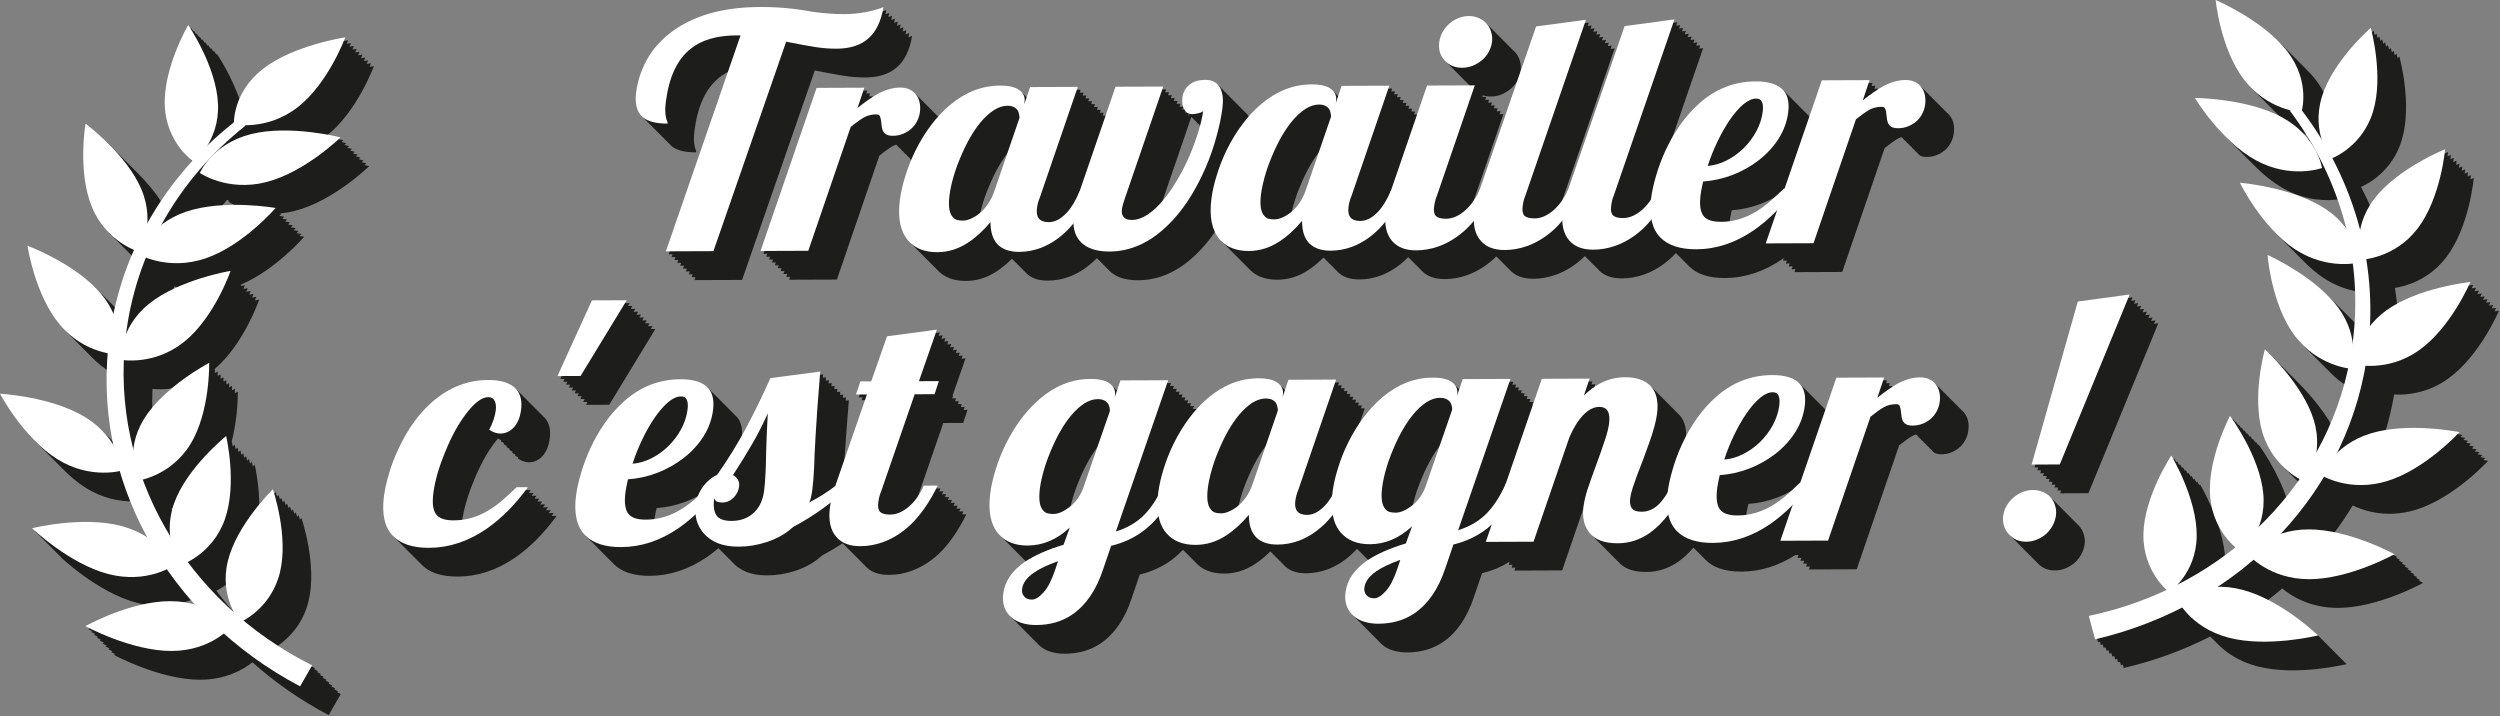
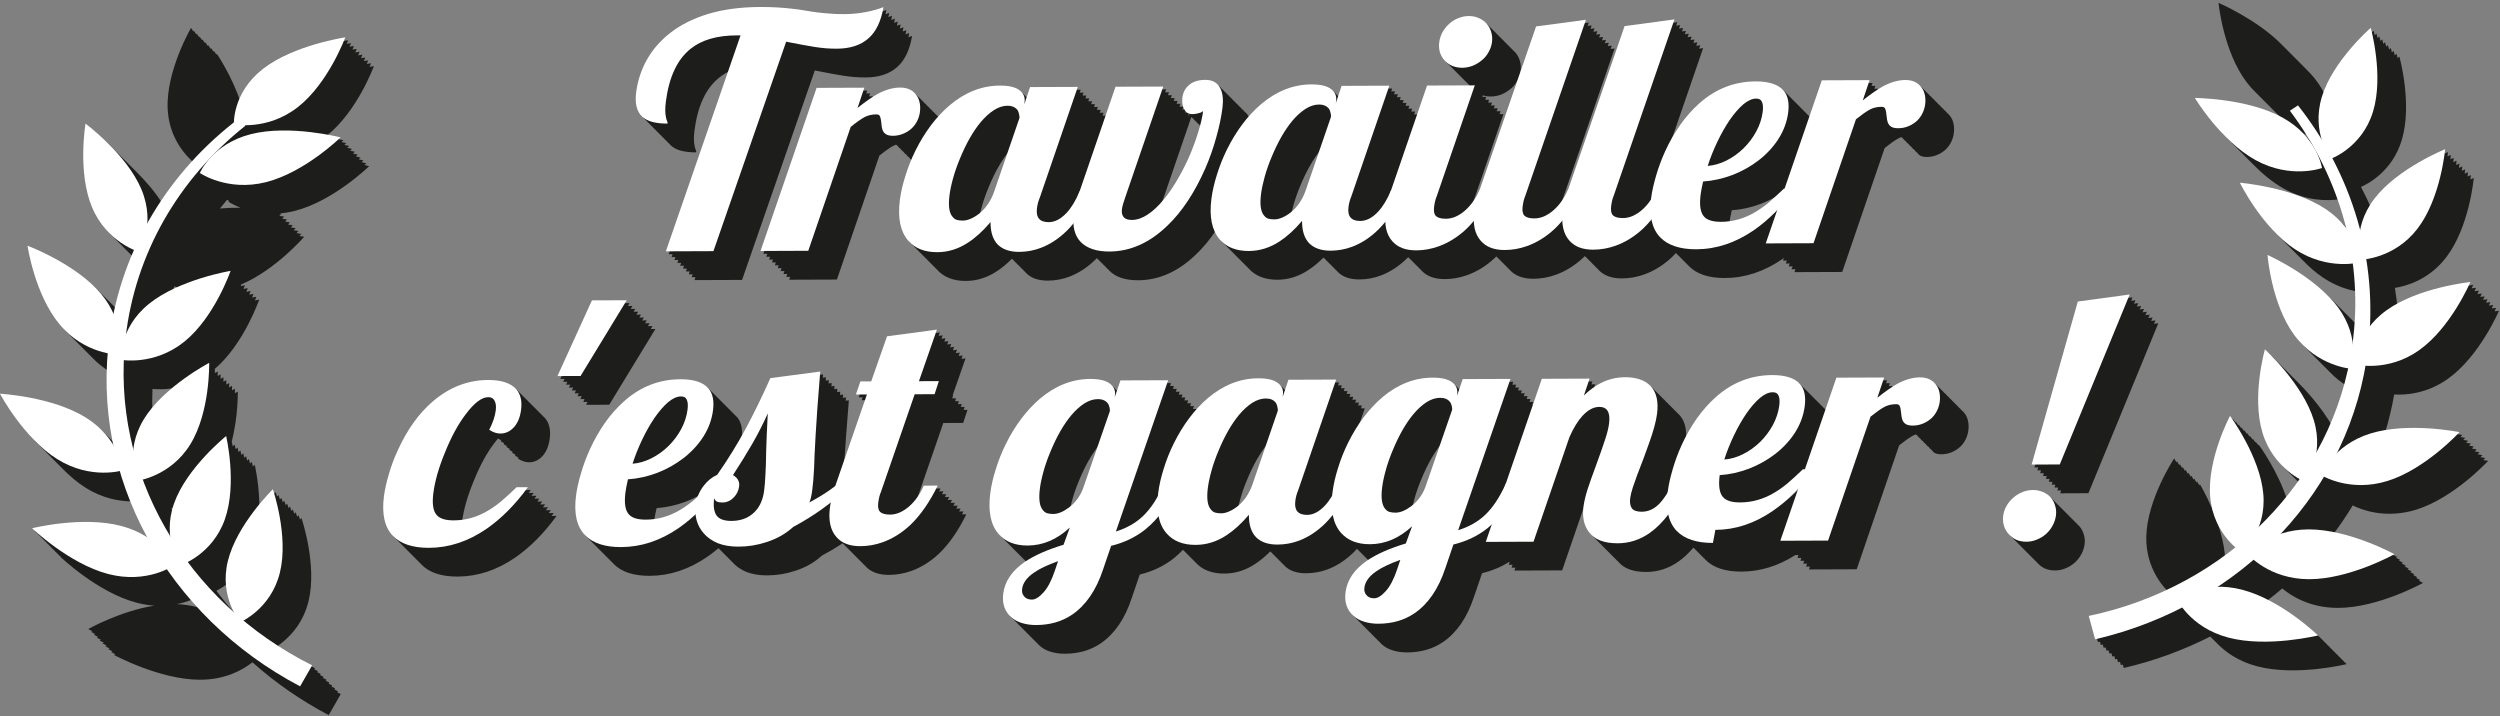
<svg xmlns="http://www.w3.org/2000/svg" width="100%" height="100%" viewBox="0 0 1435 411" version="1.1" xml:space="preserve" style="fill-rule:evenodd;clip-rule:evenodd;stroke-linejoin:round;stroke-miterlimit:2;">
  <rect x="0" y="0" width="1435" height="411" fill="#808080" stroke="none" />
  <g>
    <g>
      <path d="M60.811,249.353c0.573,0.548 1.12,1.098 1.644,1.651c0.573,0.547 1.12,1.098 1.644,1.65c0.573,0.548 1.12,1.099 1.644,1.651c0.14,0.134 0.279,0.269 0.417,0.403c-2.601,-13.48 -3.728,-27.344 -3.231,-41.413c-3.364,-2.03 -6.808,-4.671 -10.072,-8.107c-0.552,-0.528 -1.101,-1.078 -1.644,-1.65c-0.552,-0.529 -1.101,-1.079 -1.644,-1.651c-0.552,-0.529 -1.101,-1.079 -1.644,-1.65c-0.553,-0.529 -1.101,-1.079 -1.644,-1.651c-0.553,-0.529 -1.101,-1.079 -1.644,-1.651c-0.553,-0.528 -1.101,-1.078 -1.644,-1.65c-0.553,-0.529 -1.101,-1.079 -1.645,-1.651c-0.552,-0.529 -1.1,-1.079 -1.644,-1.651c-1.297,-1.242 -2.573,-2.601 -3.813,-4.087c-14.376,-17.25 -18.452,-45.196 -18.452,-45.196c-0,-0 24.819,9.284 39.707,24.801c0.559,0.542 1.108,1.092 1.644,1.65c0.559,0.543 1.108,1.093 1.644,1.651c0.56,0.542 1.108,1.092 1.644,1.651c0.56,0.542 1.108,1.092 1.644,1.65c0.56,0.542 1.108,1.093 1.644,1.651c0.56,0.542 1.108,1.092 1.644,1.651c0.198,0.191 0.394,0.383 0.589,0.577c2.376,-10.27 5.596,-20.185 9.585,-29.69c-0.181,-0.185 -0.362,-0.372 -0.542,-0.563c-0.55,-0.525 -1.099,-1.075 -1.644,-1.65c-0.55,-0.525 -1.099,-1.075 -1.644,-1.651c-0.551,-0.525 -1.099,-1.075 -1.644,-1.651c-0.551,-0.525 -1.1,-1.075 -1.644,-1.65c-0.551,-0.525 -1.1,-1.075 -1.644,-1.651c-0.551,-0.525 -1.1,-1.075 -1.645,-1.651c-0.55,-0.525 -1.099,-1.074 -1.644,-1.65c-3.957,-3.776 -7.848,-8.839 -10.647,-15.539c-8.488,-20.313 -3.745,-48.027 -3.745,-48.027c-0,0 6.701,4.966 14.247,12.675c0.542,0.535 1.091,1.086 1.644,1.651c0.542,0.535 1.091,1.085 1.644,1.65c0.542,0.535 1.091,1.086 1.645,1.651c0.541,0.535 1.09,1.085 1.644,1.651c0.542,0.535 1.09,1.085 1.644,1.65c0.542,0.535 1.09,1.086 1.644,1.651c0.542,0.535 1.09,1.085 1.644,1.651c0.542,0.535 1.091,1.085 1.644,1.65c5.225,5.158 11.088,11.768 15.519,19.045c5.464,-8.25 11.566,-16.056 18.236,-23.367c-0.209,-0.212 -0.423,-0.434 -0.641,-0.665c-0.511,-0.485 -1.064,-1.035 -1.644,-1.651c-4.647,-4.406 -12.763,-14.245 -13.382,-29.644c-0.873,-21.666 13.435,-46.2 13.435,-46.2c0,0 0.519,0.757 1.375,2.125c0.174,-0.311 0.269,-0.474 0.269,-0.474c0,-0 0.519,0.757 1.375,2.124c0.174,-0.311 0.269,-0.474 0.269,-0.474c0,0 0.519,0.758 1.375,2.125c0.174,-0.311 0.27,-0.474 0.27,-0.474c-0,-0 0.518,0.757 1.374,2.125c0.175,-0.311 0.27,-0.474 0.27,-0.474c-0,-0 0.518,0.757 1.374,2.124c0.175,-0.311 0.27,-0.474 0.27,-0.474c-0,0 0.518,0.757 1.375,2.125c0.174,-0.311 0.269,-0.474 0.269,-0.474c-0,-0 0.518,0.757 1.375,2.125c0.174,-0.312 0.269,-0.475 0.269,-0.475c-0,0 0.518,0.758 1.375,2.125c0.174,-0.311 0.269,-0.474 0.269,-0.474c-0,0 0.518,0.757 1.375,2.125c0.174,-0.311 0.269,-0.474 0.269,-0.474c-0,-0 9.052,13.223 14.006,28.943c2.231,-5.766 6.375,-12.569 14.061,-18.571c17.641,-13.773 47.301,-18.147 47.301,-18.147c0,0 -0.275,0.754 -0.819,2.073c1.57,-0.29 2.463,-0.422 2.463,-0.422c0,-0 -0.275,0.753 -0.819,2.072c1.57,-0.29 2.464,-0.421 2.464,-0.421c-0,-0 -0.276,0.753 -0.82,2.072c1.57,-0.29 2.464,-0.422 2.464,-0.422c-0,0 -0.276,0.754 -0.82,2.073c1.57,-0.29 2.464,-0.422 2.464,-0.422c-0,-0 -0.276,0.753 -0.82,2.072c1.57,-0.29 2.464,-0.422 2.464,-0.422c-0,0 -0.276,0.754 -0.82,2.073c1.57,-0.29 2.464,-0.422 2.464,-0.422c-0,0 -0.276,0.754 -0.82,2.072c1.57,-0.289 2.464,-0.421 2.464,-0.421c-0,-0 -0.276,0.753 -0.819,2.072c1.569,-0.29 2.463,-0.422 2.463,-0.422c-0,0 -0.276,0.754 -0.819,2.073c1.569,-0.29 2.463,-0.422 2.463,-0.422c-0,0 -9.621,26.298 -27.263,40.07c-0.187,0.146 -0.374,0.29 -0.562,0.433c6.255,1.016 10.32,2.061 10.32,2.061c-0,-0 -0.376,0.368 -1.082,1.02c1.743,0.378 2.726,0.63 2.726,0.63c-0,0 -0.376,0.369 -1.082,1.02c1.743,0.378 2.726,0.631 2.726,0.631c-0,-0 -0.376,0.369 -1.082,1.02c1.743,0.378 2.726,0.63 2.726,0.63c-0,0 -0.376,0.369 -1.082,1.021c1.743,0.377 2.726,0.63 2.726,0.63c-0,0 -0.376,0.369 -1.082,1.02c1.743,0.378 2.726,0.631 2.726,0.631c0,-0 -0.376,0.368 -1.082,1.02c1.743,0.378 2.726,0.63 2.726,0.63c0,0 -0.376,0.369 -1.082,1.021c1.743,0.377 2.726,0.63 2.726,0.63c0,0 -0.376,0.369 -1.082,1.02c1.743,0.378 2.726,0.631 2.726,0.631c0,-0 -0.376,0.368 -1.082,1.02c1.743,0.378 2.726,0.63 2.726,0.63c0,0 -20.454,20.049 -42.733,25.687c-3.049,0.772 -5.976,1.234 -8.756,1.456c0.688,0.106 1.058,0.171 1.058,0.171c-0,-0 -0.385,0.447 -1.108,1.235c1.758,0.241 2.752,0.416 2.752,0.416c0,-0 -0.385,0.447 -1.108,1.234c1.758,0.241 2.752,0.416 2.752,0.416c0,0 -0.385,0.447 -1.108,1.235c1.758,0.241 2.752,0.416 2.752,0.416c0,-0 -0.385,0.447 -1.108,1.234c1.758,0.241 2.752,0.417 2.752,0.417c0,-0 -0.385,0.447 -1.108,1.234c1.758,0.241 2.752,0.416 2.752,0.416c0,0 -0.384,0.447 -1.108,1.235c1.758,0.241 2.752,0.416 2.752,0.416c0,-0 -0.384,0.447 -1.108,1.234c1.758,0.241 2.752,0.416 2.752,0.416c0,0 -0.384,0.448 -1.108,1.235c1.758,0.241 2.752,0.416 2.752,0.416c0,0 -16.278,18.919 -36.135,27.368c-0.102,0.27 -0.222,0.584 -0.36,0.938c1.549,-0.314 2.431,-0.46 2.431,-0.46c0,-0 -0.264,0.767 -0.787,2.111c1.549,-0.314 2.431,-0.461 2.431,-0.461c0,0 -0.264,0.768 -0.787,2.112c1.549,-0.315 2.431,-0.461 2.431,-0.461c0,-0 -0.263,0.768 -0.787,2.111c1.549,-0.314 2.431,-0.46 2.431,-0.46c0,-0 -0.263,0.767 -0.787,2.111c1.549,-0.315 2.431,-0.461 2.431,-0.461c0,0 -0.263,0.768 -0.787,2.111c1.549,-0.314 2.431,-0.46 2.431,-0.46c0,-0 -8.74,25.451 -25.439,39.724c0.004,0.305 0.013,1.153 -0.013,2.435c1.056,-0.597 1.654,-0.91 1.654,-0.91c0,-0 0.023,0.928 -0.01,2.56c1.056,-0.596 1.654,-0.91 1.654,-0.91c0,0 0.023,0.929 -0.01,2.561c1.056,-0.597 1.655,-0.91 1.655,-0.91c-0,-0 0.022,0.929 -0.011,2.561c1.056,-0.597 1.655,-0.91 1.655,-0.91c-0,-0 0.022,0.928 -0.011,2.56c1.056,-0.596 1.655,-0.91 1.655,-0.91c-0,0 0.022,0.929 -0.011,2.561c1.056,-0.597 1.655,-0.91 1.655,-0.91c-0,-0 0.022,0.929 -0.011,2.561c1.056,-0.597 1.655,-0.911 1.655,-0.911c-0,0 0.022,0.929 -0.011,2.561c1.056,-0.597 1.655,-0.91 1.655,-0.91c-0,0 0.337,14.068 -3.542,28.913c0.081,-0.066 0.123,-0.1 0.123,-0.1c-0,0 0.221,0.931 0.535,2.576c0.71,-0.604 1.109,-0.925 1.109,-0.925c-0,0 0.221,0.93 0.535,2.576c0.71,-0.604 1.109,-0.925 1.109,-0.925c0,-0 0.221,0.93 0.535,2.576c0.71,-0.605 1.109,-0.926 1.109,-0.926c0,0 0.221,0.931 0.536,2.576c0.709,-0.604 1.108,-0.925 1.108,-0.925c0,-0 0.221,0.93 0.536,2.576c0.709,-0.605 1.108,-0.925 1.108,-0.925c0,-0 0.221,0.93 0.536,2.575c0.709,-0.604 1.108,-0.925 1.108,-0.925c0,0 0.221,0.93 0.536,2.576c0.709,-0.604 1.108,-0.925 1.108,-0.925c0,-0 0.221,0.93 0.536,2.576c0.709,-0.605 1.108,-0.926 1.108,-0.926c0,0 2.881,12.139 2.666,26.295c5.12,-6.472 9.361,-10.6 9.361,-10.6c0,-0 0.312,0.905 0.788,2.513c0.549,-0.564 0.856,-0.863 0.856,-0.863c0,0 0.312,0.905 0.788,2.513c0.549,-0.563 0.857,-0.862 0.857,-0.862c-0,-0 0.311,0.905 0.787,2.513c0.549,-0.563 0.857,-0.863 0.857,-0.863c-0,0 0.311,0.905 0.787,2.513c0.549,-0.563 0.857,-0.862 0.857,-0.862c-0,0 0.311,0.905 0.787,2.513c0.549,-0.563 0.857,-0.862 0.857,-0.862c-0,-0 0.311,0.905 0.788,2.513c0.549,-0.564 0.856,-0.863 0.856,-0.863c-0,0 0.311,0.905 0.788,2.513c0.549,-0.563 0.856,-0.862 0.856,-0.862c-0,-0 0.311,0.905 0.788,2.513c0.549,-0.563 0.856,-0.862 0.856,-0.862c-0,-0 0.311,0.905 0.788,2.513c0.549,-0.564 0.856,-0.863 0.856,-0.863c-0,0 9.203,26.736 4.051,47.786c-3.454,14.108 -12.488,22.096 -18.069,25.83c6.941,4.595 14.212,8.799 21.779,12.574l-0.364,0.635c0.667,0.342 1.337,0.68 2.008,1.015l-0.364,0.636c0.667,0.342 1.337,0.68 2.008,1.015l-0.364,0.635c0.667,0.342 1.337,0.681 2.009,1.016l-0.365,0.635c0.667,0.342 1.337,0.68 2.009,1.015l-0.365,0.636c0.667,0.341 1.337,0.68 2.009,1.015l-0.365,0.635c0.668,0.342 1.337,0.681 2.009,1.016l-0.364,0.635c0.667,0.342 1.336,0.68 2.008,1.015l-0.364,0.636c0.667,0.341 1.336,0.68 2.008,1.015l-0.364,0.635c0.667,0.342 1.336,0.68 2.008,1.015l-6.919,12.072c-15.999,-8.414 -30.691,-18.632 -43.787,-30.319c-5.323,4.214 -15.308,9.994 -30.04,10.007c-23.187,0.029 -49.418,-14.24 -49.418,-14.24c-0,0 0.264,-0.148 0.763,-0.416c-1.547,-0.766 -2.407,-1.234 -2.407,-1.234c-0,-0 0.264,-0.149 0.763,-0.416c-1.547,-0.767 -2.407,-1.235 -2.407,-1.235c-0,0 0.264,-0.149 0.763,-0.416c-1.547,-0.766 -2.407,-1.234 -2.407,-1.234c-0,-0 0.264,-0.149 0.763,-0.417c-1.547,-0.766 -2.407,-1.234 -2.407,-1.234c-0,-0 0.264,-0.149 0.763,-0.416c-1.547,-0.767 -2.407,-1.235 -2.407,-1.235c-0,0 0.264,-0.149 0.763,-0.416c-1.547,-0.766 -2.407,-1.234 -2.407,-1.234c-0,-0 0.264,-0.149 0.763,-0.417c-1.547,-0.766 -2.407,-1.234 -2.407,-1.234c-0,-0 0.264,-0.149 0.763,-0.416c-1.547,-0.767 -2.408,-1.235 -2.408,-1.235c0,0 0.265,-0.148 0.764,-0.416c-1.547,-0.766 -2.408,-1.234 -2.408,-1.234c0,-0 18.245,-10.281 37.923,-13.436c-3.165,-0.206 -6.544,-0.722 -10.104,-1.658c-22.433,-5.894 -43.623,-26.239 -43.623,-26.239c0,-0 0.043,-0.011 0.125,-0.031c-1.146,-1.022 -1.769,-1.62 -1.769,-1.62c0,-0 0.043,-0.011 0.125,-0.031c-1.146,-1.021 -1.769,-1.62 -1.769,-1.62c0,0 0.042,-0.01 0.125,-0.03c-1.146,-1.022 -1.769,-1.62 -1.769,-1.62c-0,-0 0.042,-0.011 0.125,-0.031c-1.146,-1.022 -1.769,-1.62 -1.769,-1.62c-0,0 0.042,-0.011 0.125,-0.031c-1.146,-1.021 -1.769,-1.62 -1.769,-1.62c-0,0 0.042,-0.01 0.125,-0.03c-1.146,-1.022 -1.769,-1.62 -1.769,-1.62c-0,-0 0.042,-0.011 0.125,-0.031c-1.146,-1.021 -1.769,-1.62 -1.769,-1.62c-0,0 0.042,-0.011 0.125,-0.031c-1.146,-1.021 -1.769,-1.62 -1.769,-1.62c-0,0 0.042,-0.01 0.125,-0.03c-1.146,-1.022 -1.769,-1.62 -1.769,-1.62c-0,-0 28.747,-7.219 51.179,-1.329c5.951,1.564 10.863,3.895 14.869,6.477c-0.059,-0.108 -0.117,-0.216 -0.176,-0.323c-3.837,-7.087 -7.237,-14.394 -10.168,-21.886c-7.005,-0.036 -16.564,-1.589 -26.455,-7.761c-4.927,-3.073 -9.467,-7 -13.5,-11.15c-0.556,-0.545 -1.105,-1.096 -1.644,-1.65c-0.556,-0.546 -1.105,-1.096 -1.644,-1.651c-0.557,-0.545 -1.105,-1.096 -1.644,-1.651c-0.557,-0.545 -1.105,-1.096 -1.644,-1.65c-0.557,-0.545 -1.105,-1.096 -1.644,-1.651c-0.557,-0.545 -1.105,-1.096 -1.644,-1.65c-0.557,-0.546 -1.105,-1.096 -1.644,-1.651c-0.557,-0.545 -1.105,-1.096 -1.644,-1.651c-12.836,-12.566 -21.012,-28.052 -21.012,-28.052c0,-0 29.886,1.595 49.332,13.728c3.974,2.479 7.207,5.208 9.835,7.981Zm40.78,97.409c4.34,0.179 8.27,0.855 11.779,1.824c-1.247,-1.393 -2.475,-2.8 -3.682,-4.223c-2.203,0.877 -4.926,1.758 -8.097,2.399Zm1.759,-124.75c-7.173,1.766 -13.103,1.509 -15.831,1.233c-0.196,4.776 -0.197,9.526 -0.008,14.242c4.548,-5.905 10.33,-11.169 15.839,-15.475Zm34.685,-102.781c-4.386,-1.718 -6.866,-3.435 -6.866,-3.435c-0,-0 0.078,-0.185 0.243,-0.523c-0.42,-0.23 -0.773,-0.434 -1.056,-0.603c-1.397,1.642 -2.766,3.307 -4.104,4.995c4.046,-0.354 8.039,-0.467 11.783,-0.434Zm-6.852,215.367c-2.59,2.035 -5.041,3.504 -6.986,4.514c3.416,4.568 7.044,8.995 10.872,13.269c0.296,0.268 0.594,0.535 0.892,0.801c-2.216,-4.196 -4.648,-10.59 -4.778,-18.584Zm-29.714,-43.737c-1.155,0.397 -2.193,0.701 -3.079,0.934c0.523,1.418 1.065,2.83 1.623,4.235c0.363,-1.678 0.842,-3.403 1.456,-5.169Zm3.274,-125.009c-1.772,-0.478 -3.307,-0.998 -4.572,-1.482c-0.594,1.473 -1.168,2.956 -1.722,4.448c2.072,-1.072 4.184,-2.059 6.294,-2.966Zm1140.49,174.462c-3.816,-3.611 -13.544,-14.547 -13.268,-31.975c0.345,-21.668 16.012,-45.204 16.012,-45.204c-0,-0 0.481,0.797 1.269,2.23c0.242,-0.38 0.375,-0.579 0.375,-0.579c-0,-0 0.481,0.797 1.269,2.23c0.242,-0.38 0.375,-0.58 0.375,-0.58c0,0 0.481,0.797 1.269,2.231c0.242,-0.38 0.375,-0.58 0.375,-0.58c0,-0 0.481,0.797 1.269,2.23c0.242,-0.38 0.375,-0.58 0.375,-0.58c0,0 0.481,0.798 1.269,2.231c0.242,-0.38 0.375,-0.58 0.375,-0.58c0,0 0.482,0.797 1.269,2.231c0.242,-0.38 0.375,-0.58 0.375,-0.58c0,-0 0.482,0.797 1.269,2.23c0.242,-0.38 0.375,-0.58 0.375,-0.58c0,0 0.482,0.797 1.269,2.231c0.242,-0.38 0.375,-0.58 0.375,-0.58c0,-0 0.482,0.797 1.269,2.231c0.242,-0.38 0.375,-0.58 0.375,-0.58c0,-0 13.64,22.588 14.53,43.512c2.495,-1.8 4.944,-3.656 7.344,-5.567c-0.246,-0.248 -0.496,-0.507 -0.75,-0.776c-4.935,-4.697 -12.396,-14.031 -13.605,-28.31c-1.834,-21.634 11.384,-46.479 11.384,-46.479c0,-0 0.54,0.728 1.439,2.046c0.133,-0.26 0.205,-0.395 0.205,-0.395c0,-0 0.54,0.728 1.439,2.046c0.133,-0.26 0.205,-0.396 0.205,-0.396c0,0 0.54,0.728 1.439,2.047c0.133,-0.26 0.205,-0.396 0.205,-0.396c0,-0 0.54,0.728 1.439,2.046c0.133,-0.26 0.206,-0.396 0.206,-0.396c-0,0 0.539,0.729 1.438,2.047c0.133,-0.26 0.206,-0.396 0.206,-0.396c-0,0 0.539,0.728 1.438,2.047c0.133,-0.261 0.206,-0.396 0.206,-0.396c-0,-0 0.54,0.728 1.439,2.046c0.133,-0.26 0.205,-0.396 0.205,-0.396c-0,0 0.54,0.729 1.439,2.047c0.133,-0.26 0.205,-0.396 0.205,-0.396c-0,0 0.54,0.728 1.439,2.047c0.133,-0.261 0.205,-0.396 0.205,-0.396c-0,-0 11.372,15.339 16.648,32.673c2.619,-3.196 5.131,-6.48 7.528,-9.846c-0.532,-0.511 -1.068,-1.047 -1.602,-1.611c-0.546,-0.522 -1.096,-1.072 -1.644,-1.65c-0.546,-0.523 -1.096,-1.072 -1.644,-1.651c-0.546,-0.522 -1.096,-1.072 -1.644,-1.651c-0.546,-0.522 -1.096,-1.072 -1.644,-1.65c-4.644,-4.435 -9.471,-10.873 -12.169,-19.833c-6.313,-20.958 1.411,-47.826 1.411,-47.826c-0,0 1.399,1.272 3.59,3.513c0.477,0.47 1.03,1.022 1.645,1.651c0.476,0.47 1.029,1.022 1.644,1.651c0.476,0.469 1.029,1.022 1.644,1.65c0.476,0.47 1.029,1.022 1.644,1.651c0.476,0.469 1.029,1.022 1.644,1.651c0.476,0.469 1.029,1.021 1.644,1.65c0.477,0.47 1.029,1.022 1.644,1.651c0.477,0.469 1.029,1.022 1.644,1.65c4.117,4.055 13.886,14.296 20.681,26.403c3.288,-7.611 6.058,-15.5 8.266,-23.638c-3.352,-2.018 -6.822,-4.658 -10.096,-8.107c-0.552,-0.529 -1.101,-1.079 -1.644,-1.651c-0.552,-0.528 -1.101,-1.078 -1.644,-1.65c-0.552,-0.529 -1.101,-1.079 -1.644,-1.651c-0.552,-0.529 -1.101,-1.079 -1.644,-1.651c-0.552,-0.528 -1.101,-1.078 -1.644,-1.65c-0.552,-0.529 -1.101,-1.079 -1.644,-1.651c-0.552,-0.529 -1.101,-1.078 -1.644,-1.651c-0.553,-0.528 -1.101,-1.078 -1.644,-1.65c-1.95,-1.865 -3.85,-3.997 -5.637,-6.433c-13.223,-18.02 -15.315,-45.93 -15.315,-45.93c-0,-0 21.287,9.509 35.385,24.121c0.557,0.543 1.106,1.093 1.644,1.651c0.557,0.543 1.106,1.093 1.644,1.651c0.557,0.542 1.106,1.092 1.644,1.65c0.557,0.543 1.106,1.093 1.644,1.651c0.557,0.542 1.106,1.093 1.644,1.65c0.557,0.543 1.106,1.093 1.644,1.651c0.558,0.543 1.106,1.093 1.644,1.651c0.558,0.542 1.106,1.093 1.644,1.65c0.496,0.483 0.984,0.971 1.465,1.466c0.426,-6.522 0.487,-13.003 0.199,-19.423c-5.91,-0.999 -12.745,-3.237 -19.658,-7.795c-4.179,-2.755 -8.043,-6.133 -11.529,-9.728c-0.557,-0.544 -1.105,-1.095 -1.645,-1.651c-0.556,-0.544 -1.105,-1.094 -1.644,-1.65c-0.556,-0.544 -1.105,-1.095 -1.644,-1.651c-0.557,-0.544 -1.105,-1.095 -1.644,-1.651c-0.557,-0.544 -1.105,-1.094 -1.644,-1.65c-0.557,-0.544 -1.105,-1.095 -1.644,-1.651c-0.557,-0.544 -1.105,-1.095 -1.644,-1.651c-0.557,-0.544 -1.105,-1.094 -1.644,-1.65c-13.418,-13.108 -21.728,-30.106 -21.728,-30.106c0,0 30.042,2.457 49.148,15.055c3.489,2.299 6.374,4.779 8.759,7.296c0.573,0.548 1.121,1.098 1.644,1.651c0.432,0.413 0.849,0.827 1.253,1.243c-0.166,-0.654 -0.335,-1.307 -0.508,-1.959c-1.387,-5.211 -3.005,-10.352 -4.844,-15.411c-7.002,0.984 -18.887,1.038 -31.639,-5.989c-6.741,-3.716 -12.875,-8.944 -18.052,-14.254c-0.558,-0.548 -1.107,-1.099 -1.644,-1.651c-0.559,-0.548 -1.107,-1.099 -1.645,-1.65c-0.558,-0.549 -1.106,-1.099 -1.644,-1.651c-0.558,-0.548 -1.106,-1.099 -1.644,-1.651c-0.558,-0.548 -1.106,-1.099 -1.644,-1.65c-0.558,-0.549 -1.106,-1.099 -1.644,-1.651c-0.558,-0.548 -1.106,-1.099 -1.644,-1.651c-0.558,-0.548 -1.106,-1.099 -1.644,-1.65c-11.226,-11.029 -18.434,-23.066 -18.434,-23.066c-0,0 28.167,0.123 48.232,10.167c-0.609,-0.577 -1.213,-1.179 -1.811,-1.808c-0.552,-0.529 -1.1,-1.079 -1.644,-1.651c-0.552,-0.529 -1.101,-1.079 -1.644,-1.651c-0.552,-0.528 -1.101,-1.078 -1.644,-1.65c-0.552,-0.529 -1.101,-1.079 -1.644,-1.651c-0.552,-0.529 -1.101,-1.079 -1.644,-1.651c-0.552,-0.528 -1.101,-1.078 -1.644,-1.65c-0.552,-0.529 -1.101,-1.079 -1.644,-1.651c-0.552,-0.529 -1.101,-1.078 -1.644,-1.651c-1.758,-1.682 -3.476,-3.58 -5.11,-5.721c-13.583,-17.788 -16.236,-45.667 -16.236,-45.667c-0,-0 22.427,9.545 36.795,24.462c0.559,0.542 1.107,1.093 1.644,1.65c0.559,0.543 1.107,1.093 1.645,1.651c0.558,0.542 1.106,1.093 1.644,1.651c0.558,0.542 1.106,1.092 1.644,1.65c0.558,0.543 1.106,1.093 1.644,1.651c0.558,0.542 1.107,1.093 1.644,1.65c0.558,0.543 1.107,1.093 1.644,1.651c0.558,0.543 1.107,1.093 1.644,1.651c2.187,2.125 4.225,4.369 6.019,6.718c2.425,3.178 4.24,6.335 5.587,9.377c6.984,-20.022 27.464,-37.79 27.464,-37.79c-0,0 0.257,0.922 0.638,2.556c0.644,-0.591 1.006,-0.905 1.006,-0.905c-0,-0 0.257,0.922 0.638,2.556c0.644,-0.592 1.006,-0.905 1.006,-0.905c-0,-0 0.257,0.922 0.638,2.555c0.644,-0.591 1.006,-0.905 1.006,-0.905c-0,0 0.257,0.922 0.638,2.556c0.644,-0.591 1.006,-0.905 1.006,-0.905c-0,-0 0.257,0.922 0.638,2.556c0.644,-0.592 1.006,-0.906 1.006,-0.906c-0,0 0.257,0.922 0.639,2.556c0.643,-0.591 1.005,-0.905 1.005,-0.905c0,0 0.257,0.922 0.639,2.556c0.643,-0.591 1.005,-0.905 1.005,-0.905c0,-0 0.258,0.922 0.639,2.556c0.643,-0.592 1.005,-0.906 1.005,-0.906c0,0 0.258,0.922 0.639,2.556c0.643,-0.591 1.005,-0.905 1.005,-0.905c0,0 7.637,27.355 1.309,48.095c-5.492,18.001 -19.702,25.151 -23.365,26.727c2.242,4.254 4.325,8.588 6.242,12.993c0.888,-1.504 1.902,-3.021 3.058,-4.538c13.351,-17.499 40.65,-28.462 40.65,-28.462c0,-0 -0.078,0.898 -0.282,2.474c1.228,-0.543 1.926,-0.824 1.926,-0.824c0,0 -0.078,0.899 -0.282,2.474c1.228,-0.542 1.926,-0.823 1.926,-0.823c0,0 -0.078,0.899 -0.282,2.474c1.228,-0.543 1.926,-0.823 1.926,-0.823c0,-0 -0.078,0.898 -0.282,2.474c1.228,-0.543 1.926,-0.824 1.926,-0.824c0,0 -0.078,0.899 -0.282,2.474c1.228,-0.542 1.926,-0.823 1.926,-0.823c0,0 -0.078,0.898 -0.282,2.474c1.228,-0.543 1.926,-0.823 1.926,-0.823c0,-0 -0.077,0.898 -0.282,2.474c1.228,-0.543 1.926,-0.824 1.926,-0.824c0,0 -0.077,0.899 -0.282,2.474c1.228,-0.543 1.927,-0.823 1.927,-0.823c-0,-0 -0.078,0.898 -0.283,2.474c1.228,-0.543 1.927,-0.823 1.927,-0.823c-0,-0 -2.429,28.015 -15.782,45.514c-10.072,13.206 -23.501,16.678 -29.485,17.587c0.614,3.802 1.111,7.633 1.487,11.489c18.253,-10.624 43.46,-13.209 43.46,-13.209c0,-0 -0.303,0.717 -0.894,1.972c1.617,-0.227 2.538,-0.321 2.538,-0.321c0,-0 -0.303,0.716 -0.894,1.972c1.618,-0.227 2.538,-0.322 2.538,-0.322c0,0 -0.303,0.717 -0.893,1.972c1.617,-0.227 2.537,-0.321 2.537,-0.321c0,-0 -0.303,0.717 -0.893,1.972c1.617,-0.227 2.537,-0.322 2.537,-0.322c0,0 -0.303,0.717 -0.893,1.972c1.617,-0.226 2.538,-0.321 2.538,-0.321c-0,0 -0.304,0.717 -0.894,1.972c1.617,-0.227 2.538,-0.321 2.538,-0.321c-0,-0 -0.304,0.716 -0.894,1.972c1.617,-0.227 2.538,-0.322 2.538,-0.322c-0,0 -0.304,0.717 -0.894,1.972c1.617,-0.227 2.538,-0.321 2.538,-0.321c-0,-0 -0.304,0.717 -0.894,1.972c1.617,-0.227 2.538,-0.321 2.538,-0.321c-0,-0 -11.02,26.007 -29.29,39.054c-11.865,8.468 -23.888,9.403 -30.861,9.018c-1.33,7.637 -3.125,15.101 -5.354,22.371c20.709,-4.003 44.474,0.875 44.474,0.875c0,-0 -0.383,0.418 -1.103,1.157c1.755,0.29 2.747,0.493 2.747,0.493c0,0 -0.383,0.419 -1.103,1.158c1.755,0.29 2.747,0.493 2.747,0.493c0,0 -0.383,0.419 -1.103,1.157c1.755,0.29 2.747,0.494 2.747,0.494c0,-0 -0.383,0.418 -1.103,1.157c1.755,0.29 2.747,0.493 2.747,0.493c0,0 -0.383,0.419 -1.103,1.158c1.755,0.289 2.748,0.493 2.748,0.493c-0,0 -0.384,0.419 -1.104,1.157c1.755,0.29 2.748,0.494 2.748,0.494c-0,-0 -0.384,0.418 -1.104,1.157c1.756,0.29 2.748,0.493 2.748,0.493c-0,0 -0.384,0.419 -1.104,1.157c1.756,0.29 2.748,0.494 2.748,0.494c-0,-0 -0.384,0.419 -1.104,1.157c1.756,0.29 2.748,0.494 2.748,0.494c-0,-0 -19.417,21.194 -41.301,28.01c-17.845,5.558 -31.857,-0.147 -36.422,-2.442c-3.44,5.717 -7.177,11.244 -11.189,16.564c19.163,3.406 36.767,13.068 36.767,13.068c0,-0 -0.262,0.146 -0.757,0.409c1.543,0.77 2.401,1.241 2.401,1.241c0,0 -0.262,0.146 -0.757,0.41c1.544,0.77 2.401,1.241 2.401,1.241c0,-0 -0.262,0.146 -0.757,0.409c1.544,0.771 2.402,1.241 2.402,1.241c-0,0 -0.263,0.147 -0.758,0.41c1.544,0.77 2.402,1.241 2.402,1.241c-0,0 -0.262,0.146 -0.757,0.409c1.543,0.771 2.401,1.242 2.401,1.242c-0,-0 -0.262,0.146 -0.757,0.409c1.543,0.771 2.401,1.241 2.401,1.241c-0,0 -0.262,0.147 -0.757,0.41c1.543,0.77 2.401,1.241 2.401,1.241c-0,-0 -0.262,0.146 -0.757,0.409c1.543,0.771 2.401,1.242 2.401,1.242c-0,-0 -0.262,0.146 -0.757,0.409c1.543,0.77 2.401,1.241 2.401,1.241c-0,0 -25.649,14.32 -48.845,14.348c-16.229,0.021 -26.98,-6.971 -31.97,-11.168c-2.836,2.433 -5.744,4.793 -8.719,7.075c17.153,8.188 30.914,21.508 30.914,21.508c-0,0 -0.039,0.01 -0.116,0.028c1.14,1.023 1.76,1.623 1.76,1.623c-0,-0 -0.039,0.009 -0.116,0.028c1.14,1.023 1.76,1.622 1.76,1.622c-0,0 -0.039,0.01 -0.116,0.028c1.14,1.023 1.76,1.623 1.76,1.623c-0,-0 -0.039,0.01 -0.116,0.028c1.14,1.023 1.76,1.623 1.76,1.623c-0,-0 -0.039,0.009 -0.115,0.028c1.14,1.023 1.759,1.622 1.759,1.622c0,0 -0.039,0.01 -0.115,0.028c1.14,1.023 1.759,1.623 1.759,1.623c0,-0 -0.039,0.01 -0.115,0.028c1.14,1.023 1.759,1.623 1.759,1.623c0,-0 -0.039,0.009 -0.115,0.027c1.14,1.024 1.759,1.623 1.759,1.623c0,0 -0.039,0.01 -0.115,0.028c1.14,1.023 1.759,1.623 1.759,1.623c0,-0 -28.987,7.161 -51.414,1.268c-11.233,-2.95 -18.705,-8.62 -23.365,-13.546c-0.583,-0.556 -1.13,-1.107 -1.644,-1.65c-0.583,-0.556 -1.13,-1.108 -1.644,-1.651c-0.087,-0.083 -0.174,-0.166 -0.259,-0.249c-15.521,7.898 -32.192,13.999 -49.657,18.057l-0.519,-1.915c-0.375,0.089 -0.75,0.177 -1.125,0.264l-0.519,-1.915c-0.375,0.089 -0.75,0.177 -1.125,0.265l-0.52,-1.915c-0.374,0.089 -0.749,0.177 -1.124,0.264l-0.52,-1.915c-0.374,0.089 -0.749,0.177 -1.124,0.264l-0.52,-1.915c-0.374,0.089 -0.749,0.178 -1.124,0.265l-0.52,-1.915c-0.374,0.089 -0.749,0.177 -1.125,0.264l-0.519,-1.915c-0.374,0.089 -0.749,0.177 -1.125,0.264l-0.519,-1.915c-0.374,0.089 -0.749,0.178 -1.125,0.265l-0.519,-1.915c-0.374,0.089 -0.749,0.177 -1.125,0.264l-3.64,-13.426c15.611,-3.276 30.587,-8.299 44.644,-14.868Zm79.451,-262.603c-0.885,-0.365 -1.795,-0.77 -2.723,-1.22c0.658,0.62 1.282,1.244 1.874,1.869c0.574,0.548 1.122,1.099 1.645,1.651c0.573,0.548 1.121,1.099 1.644,1.651c0.004,0.004 0.009,0.008 0.013,0.013c-0.801,-1.33 -1.619,-2.652 -2.453,-3.964Zm-953.814,-8.574c-0.2,-0.162 -0.393,-0.329 -0.576,-0.503c-3.154,-2.913 -4.317,-7.592 -3.485,-14.055c0.829,-6.448 2.824,-12.571 5.984,-18.359c3.229,-5.855 7.634,-10.993 13.214,-15.389c6,-4.778 13.316,-8.491 21.952,-11.139c8.695,-2.644 18.712,-3.992 30.044,-4.033c6.501,-0.024 12.678,0.315 18.532,1.019c1.833,0.171 4.206,0.507 7.114,0.987c4.836,0.888 9.529,1.472 14.074,1.761c2.195,0.245 4.997,0.343 8.405,0.33c4.209,-0.016 8.283,-0.395 12.216,-1.133c3.935,-0.742 7.4,-1.699 10.396,-2.873c-0.138,0.827 -0.291,1.631 -0.461,2.414c0.726,-0.244 1.427,-0.498 2.105,-0.763c-0.138,0.826 -0.291,1.631 -0.461,2.413c0.726,-0.243 1.427,-0.497 2.105,-0.763c-0.138,0.827 -0.291,1.631 -0.461,2.414c0.726,-0.243 1.427,-0.498 2.105,-0.763c-0.138,0.826 -0.291,1.631 -0.461,2.414c0.726,-0.244 1.427,-0.498 2.105,-0.763c-0.138,0.826 -0.291,1.631 -0.46,2.413c0.725,-0.243 1.426,-0.497 2.104,-0.763c-0.138,0.827 -0.291,1.631 -0.46,2.414c0.725,-0.243 1.426,-0.498 2.104,-0.763c-0.138,0.826 -0.291,1.631 -0.46,2.414c0.725,-0.244 1.427,-0.498 2.104,-0.764c-0.137,0.827 -0.291,1.632 -0.46,2.414c0.725,-0.243 1.427,-0.498 2.104,-0.763c-0.137,0.827 -0.291,1.631 -0.46,2.414c0.725,-0.244 1.427,-0.498 2.104,-0.763c-1.356,8.155 -4.266,14.176 -8.725,18.022c-4.394,3.846 -10.43,5.793 -18.111,5.826c-4.148,0.012 -8.282,-0.315 -12.409,-0.971c-4.126,-0.656 -9.658,-1.671 -16.598,-3.042l-41.742,120.222l-27.312,0.105l0.573,-1.659l-2.218,0.009l0.574,-1.66l-2.218,0.009l0.574,-1.659l-2.218,0.008l0.574,-1.659l-2.218,0.009l0.574,-1.659l-2.218,0.008l0.574,-1.659l-2.218,0.008l0.574,-1.659l-2.218,0.009l0.574,-1.659l-2.218,0.008l0.574,-1.659l-2.218,0.009l36.604,-105.835c-2.834,1.163 -5.365,2.637 -7.593,4.423c-7.657,6.108 -12.39,16.2 -14.198,30.261c-0.502,3.903 -0.47,7.006 0.102,9.31c0.145,0.796 0.366,1.489 0.658,2.103c0.194,0.416 0.261,0.853 0.208,1.271c-6.875,0.026 -11.717,-1.299 -14.533,-3.956c-0.385,-0.356 -0.741,-0.739 -1.067,-1.148c-0.201,-0.162 -0.393,-0.329 -0.577,-0.503c-0.385,-0.356 -0.741,-0.738 -1.067,-1.148c-0.201,-0.161 -0.393,-0.329 -0.577,-0.502c-0.385,-0.356 -0.741,-0.739 -1.067,-1.148c-0.201,-0.162 -0.393,-0.33 -0.577,-0.503c-0.385,-0.356 -0.741,-0.739 -1.067,-1.148c-0.201,-0.162 -0.393,-0.329 -0.577,-0.503c-0.386,-0.356 -0.741,-0.738 -1.067,-1.147c-0.201,-0.162 -0.393,-0.33 -0.577,-0.503c-0.386,-0.356 -0.741,-0.739 -1.068,-1.148c-0.2,-0.162 -0.392,-0.33 -0.576,-0.503c-0.386,-0.356 -0.741,-0.739 -1.068,-1.148c-0.2,-0.162 -0.393,-0.329 -0.576,-0.502c-0.386,-0.357 -0.742,-0.739 -1.068,-1.148c-0.2,-0.162 -0.393,-0.33 -0.576,-0.503c-0.386,-0.356 -0.742,-0.739 -1.068,-1.148Zm69.528,76.558l-2.214,0.009l32.188,-93.612l27.405,-0.105l-0.559,1.659l2.203,-0.008l-0.559,1.659l2.203,-0.009l-0.559,1.659l2.203,-0.008l-0.104,0.308c1.048,-0.676 2.011,-1.252 2.888,-1.73c4.519,-2.396 8.789,-3.592 12.811,-3.605c3.946,-0.016 6.965,1.307 9.069,3.948c0.599,0.476 1.147,1.027 1.644,1.651c0.599,0.476 1.147,1.026 1.644,1.65c0.599,0.477 1.147,1.027 1.644,1.651c0.599,0.476 1.147,1.027 1.644,1.651c0.599,0.476 1.147,1.026 1.644,1.65c0.599,0.477 1.147,1.027 1.644,1.651c0.599,0.476 1.147,1.027 1.644,1.65c0.437,0.348 0.847,0.735 1.23,1.161c2.092,-2.338 4.29,-4.492 6.594,-6.463c8.89,-7.512 18.507,-11.29 28.848,-11.329c5.139,-0.018 8.868,0.838 11.18,2.592c0.763,0.544 1.385,1.149 1.866,1.813c0.663,0.502 1.211,1.052 1.644,1.651c0.256,0.194 0.495,0.395 0.716,0.603l1.942,-5.815l27.401,-0.106l-0.569,1.66l2.214,-0.009l-0.57,1.659l2.214,-0.008l-0.57,1.659l2.214,-0.009l-0.57,1.659l2.214,-0.008l-0.57,1.659l2.214,-0.008l-0.57,1.659l2.214,-0.009l-0.57,1.659l2.214,-0.008l-0.57,1.659l2.214,-0.008l-0.569,1.659l2.213,-0.009l-18.59,54.169c1.723,-2.485 3.326,-5.503 4.807,-9.052l0.02,0l20.614,-60.056l27.401,-0.105l-0.569,1.659l2.213,-0.008l-0.569,1.659l2.213,-0.008l-0.569,1.659l2.213,-0.009l-0.569,1.659l2.213,-0.008l-0.569,1.659l2.213,-0.009l-0.569,1.66l2.213,-0.009l-0.569,1.659l2.102,-0.008c-0.533,-1.509 -0.672,-3.251 -0.42,-5.208c0.392,-3.048 1.696,-5.487 3.91,-7.311c2.225,-1.898 5.287,-2.851 9.189,-2.869c3.49,-0.013 6.087,1.125 7.794,3.411c0.618,0.46 1.166,1.01 1.644,1.65c0.618,0.46 1.166,1.011 1.644,1.651c0.618,0.46 1.166,1.01 1.644,1.651c0.618,0.46 1.166,1.01 1.644,1.65c0.618,0.46 1.166,1.011 1.645,1.651c0.617,0.46 1.165,1.01 1.644,1.651c0.617,0.46 1.165,1.01 1.644,1.65c0.618,0.46 1.166,1.011 1.644,1.651c1.074,0.8 1.938,1.873 2.59,3.218c0.296,0.604 0.547,1.254 0.751,1.948c2.452,-2.881 5.055,-5.499 7.809,-7.855c8.891,-7.512 18.507,-11.286 28.849,-11.329c5.138,-0.018 8.867,0.841 11.179,2.591c0.763,0.545 1.386,1.15 1.866,1.814c0.663,0.502 1.211,1.052 1.644,1.651c0.256,0.193 0.494,0.394 0.716,0.602l1.939,-5.815l27.405,-0.105l-0.569,1.659l2.213,-0.008l-0.569,1.659l2.213,-0.009l-0.569,1.66l2.213,-0.009l-0.569,1.659l2.213,-0.008l-0.569,1.659l2.213,-0.009l-0.569,1.659l2.213,-0.008l-0.569,1.659l2.213,-0.008l-0.569,1.659l2.213,-0.009l-0.569,1.659l2.214,-0.008l-18.591,54.171c1.723,-2.485 3.326,-5.502 4.807,-9.054l20.631,-60.056l24.377,-0.093c-0.425,-0.363 -0.823,-0.753 -1.193,-1.169c-0.128,-0.135 -0.251,-0.273 -0.372,-0.415c-0.455,-0.382 -0.879,-0.794 -1.272,-1.235c-0.128,-0.136 -0.252,-0.274 -0.372,-0.415c-0.455,-0.382 -0.879,-0.794 -1.272,-1.236c-0.128,-0.135 -0.252,-0.273 -0.372,-0.415c-0.455,-0.382 -0.879,-0.794 -1.272,-1.236c-0.128,-0.135 -0.252,-0.273 -0.372,-0.415c-0.455,-0.381 -0.879,-0.794 -1.272,-1.235c-0.128,-0.135 -0.252,-0.274 -0.372,-0.415c-0.455,-0.382 -0.879,-0.794 -1.272,-1.236c-0.128,-0.135 -0.252,-0.273 -0.372,-0.415c-0.455,-0.382 -0.879,-0.794 -1.272,-1.236c-0.128,-0.135 -0.252,-0.273 -0.372,-0.414c-0.455,-0.382 -0.879,-0.794 -1.272,-1.236c-0.128,-0.135 -0.252,-0.274 -0.372,-0.415c-0.455,-0.382 -0.879,-0.794 -1.273,-1.236c-1.198,-1.269 -2.079,-2.824 -2.654,-4.639c-0.504,-1.829 -0.63,-3.738 -0.371,-5.753c0.259,-2.015 0.876,-3.923 1.853,-5.763c1.041,-1.815 2.331,-3.436 3.874,-4.842c1.544,-1.421 3.289,-2.479 5.242,-3.214c1.958,-0.806 3.961,-1.213 6.006,-1.221c2.046,-0.007 3.945,0.385 5.698,1.175c1.766,0.721 3.27,1.768 4.511,3.179c0.1,0.112 0.198,0.226 0.294,0.341c0.48,0.396 0.93,0.832 1.35,1.31c0.101,0.112 0.198,0.226 0.294,0.341c0.48,0.396 0.93,0.832 1.35,1.309c0.101,0.113 0.199,0.226 0.294,0.342c0.48,0.395 0.93,0.831 1.35,1.309c0.101,0.112 0.199,0.226 0.294,0.341c0.48,0.396 0.93,0.832 1.35,1.31c0.101,0.112 0.199,0.226 0.294,0.341c0.48,0.396 0.93,0.832 1.35,1.309c0.101,0.113 0.199,0.226 0.294,0.342c0.48,0.395 0.931,0.831 1.351,1.309c0.1,0.112 0.198,0.226 0.293,0.341c0.481,0.396 0.931,0.832 1.351,1.309c0.1,0.113 0.198,0.227 0.293,0.342c0.481,0.396 0.931,0.831 1.351,1.309c0.1,0.112 0.198,0.226 0.293,0.342c0.481,0.395 0.931,0.831 1.351,1.309c1.243,1.392 2.121,3.004 2.631,4.818c0.568,1.833 0.725,3.739 0.466,5.754c-0.259,2.015 -0.907,3.923 -1.948,5.762c-0.977,1.816 -2.263,3.384 -3.85,4.659c-1.596,1.35 -3.374,2.43 -5.334,3.217c-1.949,0.732 -3.949,1.123 -5.994,1.13c-1.599,0.005 -3.111,-0.223 -4.537,-0.665l-0.298,0.869l2.214,-0.008l-0.57,1.659l2.214,-0.008l-0.57,1.659l2.214,-0.009l-0.57,1.659l2.214,-0.008l-0.57,1.659l2.214,-0.008l-0.57,1.659l2.214,-0.009l-0.569,1.659l2.213,-0.008l-19.162,55.838c2.853,-2.842 5.236,-6.42 7.144,-10.729l0.004,-0l32.4,-93.789l28.622,-3.848l-0.676,1.963l2.32,-0.312l-0.675,1.962l2.32,-0.312l-0.676,1.963l2.32,-0.312l-0.676,1.963l2.32,-0.312l-0.676,1.962l2.32,-0.312l-0.676,1.963l2.32,-0.312l-0.676,1.962l2.32,-0.311l-0.676,1.962l2.32,-0.312l-0.676,1.963l2.32,-0.312l-32.134,93.296c2.839,-2.83 5.209,-6.386 7.11,-10.668c0.004,-0.013 0.009,-0.026 0.013,-0.04l32.394,-93.791l28.63,-3.849l-0.676,1.963l2.32,-0.312l-0.676,1.963l2.32,-0.312l-0.676,1.962l2.32,-0.312l-0.676,1.963l2.32,-0.312l-0.676,1.963l2.32,-0.312l-0.676,1.962l2.32,-0.312l-0.676,1.963l2.32,-0.312l-0.676,1.962l2.32,-0.311l-0.676,1.962l2.32,-0.312l-32.146,93.313c1.404,-1.4 2.695,-2.977 3.871,-4.733c0.039,-0.35 0.081,-0.703 0.127,-1.059c0.493,-3.832 1.448,-8.102 2.844,-12.789c1.361,-4.688 3.111,-9.379 5.246,-14.07c2.408,-5.24 5.245,-10.223 8.527,-14.918c3.317,-4.698 7.011,-8.851 11.056,-12.457c9.377,-8.315 20.126,-12.493 32.259,-12.541c7.742,-0.028 13.138,1.781 16.198,5.418c0.039,0.047 0.078,0.095 0.116,0.143c0.562,0.462 1.071,0.964 1.528,1.508c0.039,0.047 0.078,0.095 0.116,0.143c0.562,0.461 1.071,0.964 1.528,1.507c0.039,0.048 0.078,0.095 0.116,0.143c0.562,0.462 1.071,0.965 1.528,1.508c0.039,0.047 0.078,0.095 0.116,0.143c0.562,0.462 1.071,0.964 1.528,1.508c0.039,0.047 0.078,0.095 0.116,0.142c0.562,0.462 1.071,0.965 1.528,1.508c0.039,0.048 0.078,0.095 0.116,0.143c0.562,0.462 1.071,0.965 1.528,1.508c0.039,0.047 0.078,0.095 0.116,0.143c0.562,0.462 1.071,0.964 1.529,1.508c0.039,0.047 0.077,0.094 0.115,0.142c0.562,0.462 1.071,0.965 1.529,1.508c0.039,0.047 0.077,0.095 0.115,0.143c0.513,0.421 0.982,0.877 1.408,1.366l7.138,-20.761l27.412,-0.104l-0.559,1.659l2.203,-0.008l-0.559,1.659l2.203,-0.009l-0.559,1.659l2.203,-0.008l-0.105,0.31c1.045,-0.674 2.004,-1.252 2.878,-1.733c4.517,-2.378 8.788,-3.592 12.815,-3.605c3.939,-0.018 6.938,1.295 9.034,3.929c0.599,0.475 1.147,1.026 1.644,1.65c0.599,0.476 1.147,1.026 1.644,1.651c0.599,0.476 1.147,1.026 1.644,1.65c0.599,0.476 1.147,1.027 1.644,1.651c0.6,0.476 1.147,1.026 1.644,1.651c0.6,0.476 1.147,1.026 1.645,1.65c0.599,0.476 1.147,1.026 1.644,1.651c0.599,0.476 1.147,1.026 1.644,1.651c0.704,0.559 1.337,1.221 1.901,1.986c0.963,1.269 1.602,2.755 1.937,4.459c0.342,1.649 0.392,3.412 0.149,5.3c-0.219,1.705 -0.707,3.342 -1.464,4.925c-0.76,1.601 -1.773,3.019 -3.066,4.313c-1.408,1.332 -3.06,2.409 -4.954,3.213c-1.839,0.787 -3.83,1.195 -6.008,1.203c-1.662,0.006 -2.974,-0.261 -3.884,-0.799c-0.705,-0.414 -1.263,-0.972 -1.676,-1.67c-0.69,-0.411 -1.238,-0.964 -1.644,-1.65c-0.69,-0.412 -1.238,-0.964 -1.644,-1.651c-0.69,-0.411 -1.238,-0.964 -1.644,-1.651c-0.69,-0.411 -1.238,-0.963 -1.644,-1.65c-0.69,-0.412 -1.238,-0.964 -1.644,-1.651c-0.335,-0.2 -0.637,-0.433 -0.905,-0.699c-0.616,0.226 -1.205,0.496 -1.767,0.812c-2.004,1.096 -4.589,2.941 -7.777,5.493l-24.361,71.123l-27.412,0.104l0.57,-1.659l-2.214,0.009l0.57,-1.659l-2.214,0.008l0.57,-1.659l-2.214,0.008l0.57,-1.659l-2.214,0.009l0.519,-1.51c-0.276,0.195 -0.552,0.389 -0.828,0.581c-10.531,7.229 -21.521,10.864 -32.975,10.908c-9.347,0.034 -16.271,-2.26 -20.736,-6.855c-0.212,-0.22 -0.418,-0.444 -0.618,-0.674c-0.355,-0.313 -0.697,-0.639 -1.026,-0.977c-0.212,-0.219 -0.418,-0.444 -0.618,-0.673c-0.355,-0.314 -0.697,-0.639 -1.026,-0.978c-0.212,-0.219 -0.418,-0.443 -0.618,-0.673c-0.355,-0.313 -0.697,-0.639 -1.026,-0.977c-0.212,-0.219 -0.418,-0.444 -0.618,-0.674c-0.355,-0.313 -0.697,-0.639 -1.026,-0.977c-0.212,-0.219 -0.418,-0.443 -0.618,-0.673c-0.074,-0.065 -0.147,-0.131 -0.22,-0.197c-0.771,0.832 -1.554,1.628 -2.348,2.389c-4.912,4.596 -10.224,7.884 -15.933,9.918c-4.163,1.487 -8.393,2.229 -12.735,2.247c-6.076,0.022 -10.65,-1.719 -13.724,-5.248c-0.055,-0.062 -0.11,-0.124 -0.164,-0.187c-0.527,-0.448 -1.02,-0.936 -1.48,-1.464c-0.055,-0.062 -0.11,-0.124 -0.164,-0.187c-0.527,-0.448 -1.02,-0.935 -1.48,-1.463c-0.055,-0.062 -0.11,-0.124 -0.164,-0.187c-0.527,-0.448 -1.02,-0.936 -1.48,-1.464c-0.055,-0.062 -0.11,-0.124 -0.164,-0.187c-0.527,-0.448 -1.021,-0.936 -1.48,-1.464c-0.056,-0.061 -0.11,-0.124 -0.164,-0.186c-0.284,-0.242 -0.558,-0.495 -0.823,-0.759c-0.281,0.281 -0.563,0.557 -0.847,0.829c-4.923,4.594 -10.235,7.878 -15.945,9.917c-4.155,1.487 -8.396,2.227 -12.731,2.246c-6.071,0.02 -10.642,-1.721 -13.716,-5.25c-0.056,-0.062 -0.111,-0.125 -0.165,-0.188c-0.527,-0.448 -1.019,-0.935 -1.479,-1.463c-0.056,-0.062 -0.111,-0.125 -0.165,-0.188c-0.527,-0.447 -1.02,-0.935 -1.479,-1.462c-0.056,-0.063 -0.111,-0.125 -0.165,-0.188c-0.527,-0.448 -1.02,-0.936 -1.479,-1.463c-0.056,-0.062 -0.111,-0.125 -0.165,-0.188c-0.527,-0.448 -1.02,-0.935 -1.479,-1.463c-0.056,-0.062 -0.111,-0.125 -0.165,-0.188c-0.287,-0.243 -0.563,-0.499 -0.83,-0.766c-0.283,0.283 -0.568,0.562 -0.854,0.836c-4.923,4.594 -10.239,7.882 -15.944,9.917c-4.156,1.487 -8.397,2.227 -12.731,2.246c-6.069,0.024 -10.643,-1.721 -13.717,-5.246c-0.057,-0.064 -0.113,-0.128 -0.169,-0.193c-0.525,-0.446 -1.017,-0.932 -1.475,-1.458c-0.057,-0.064 -0.113,-0.128 -0.169,-0.193c-0.525,-0.446 -1.017,-0.932 -1.475,-1.458c-0.057,-0.063 -0.113,-0.128 -0.169,-0.192c-0.525,-0.447 -1.017,-0.933 -1.475,-1.458c-0.057,-0.064 -0.113,-0.128 -0.169,-0.193c-0.525,-0.446 -1.017,-0.932 -1.475,-1.458c-0.057,-0.064 -0.113,-0.128 -0.169,-0.193c-0.207,-0.175 -0.408,-0.357 -0.604,-0.545c-0.201,0.208 -0.403,0.413 -0.605,0.616c-4.676,4.592 -9.712,7.877 -15.113,9.914c-3.966,1.485 -8.052,2.226 -12.265,2.246c-5.389,0.019 -9.508,-1.398 -12.359,-4.238c-0.245,-0.257 -0.48,-0.524 -0.703,-0.802c-0.328,-0.267 -0.642,-0.55 -0.941,-0.849c-0.245,-0.256 -0.48,-0.524 -0.703,-0.802c-0.328,-0.267 -0.642,-0.55 -0.941,-0.848c-0.246,-0.257 -0.48,-0.524 -0.703,-0.802c-0.328,-0.267 -0.642,-0.55 -0.941,-0.849c-0.246,-0.257 -0.48,-0.524 -0.703,-0.802c-0.328,-0.267 -0.642,-0.55 -0.941,-0.849c-0.246,-0.256 -0.48,-0.523 -0.703,-0.802c-0.328,-0.267 -0.642,-0.55 -0.942,-0.848c-0.017,-0.018 -0.034,-0.037 -0.052,-0.055c-2.869,2.889 -5.759,5.284 -8.667,7.176c-5.547,3.667 -11.449,5.525 -17.703,5.548c-7.238,0.027 -12.805,-2.16 -16.691,-6.585c-0.578,-0.511 -1.126,-1.061 -1.645,-1.651c-0.577,-0.51 -1.125,-1.061 -1.644,-1.651c-0.577,-0.51 -1.125,-1.06 -1.644,-1.65c-0.578,-0.511 -1.126,-1.061 -1.644,-1.651c-0.578,-0.51 -1.126,-1.06 -1.644,-1.65c-0.578,-0.511 -1.126,-1.061 -1.644,-1.651c-0.578,-0.511 -1.126,-1.061 -1.644,-1.651c-0.578,-0.51 -1.126,-1.06 -1.644,-1.65c-0.582,-0.515 -1.134,-1.069 -1.655,-1.664c-1.677,-1.938 -2.952,-4.226 -3.824,-6.866c-3.551,5.299 -7.371,9.899 -11.462,13.797c-10.179,9.839 -21.243,14.784 -33.198,14.828c-7.366,0.028 -12.861,-1.783 -16.478,-5.42c-0.252,-0.257 -0.492,-0.522 -0.722,-0.797c-0.32,-0.272 -0.627,-0.557 -0.923,-0.853c-0.251,-0.257 -0.491,-0.523 -0.721,-0.797c-0.32,-0.273 -0.627,-0.557 -0.923,-0.854c-0.251,-0.257 -0.491,-0.522 -0.721,-0.797c-0.32,-0.272 -0.627,-0.557 -0.923,-0.854c-0.251,-0.256 -0.491,-0.522 -0.721,-0.797c-0.32,-0.272 -0.628,-0.557 -0.923,-0.853c-0.224,-0.229 -0.44,-0.466 -0.646,-0.709c-0.251,0.262 -0.503,0.52 -0.756,0.773c-4.676,4.592 -9.711,7.878 -15.109,9.914c-3.969,1.485 -8.055,2.226 -12.268,2.242c-5.385,0.024 -9.508,-1.398 -12.36,-4.234c-0.245,-0.257 -0.479,-0.525 -0.703,-0.803c-0.327,-0.267 -0.641,-0.549 -0.941,-0.848c-0.245,-0.257 -0.479,-0.524 -0.703,-0.803c-0.327,-0.267 -0.641,-0.549 -0.941,-0.847c-0.245,-0.257 -0.479,-0.525 -0.703,-0.803c-0.327,-0.267 -0.641,-0.55 -0.941,-0.848c-0.245,-0.257 -0.479,-0.525 -0.703,-0.803c-0.328,-0.267 -0.641,-0.549 -0.941,-0.847c-0.245,-0.257 -0.48,-0.525 -0.703,-0.804c-0.328,-0.266 -0.641,-0.549 -0.941,-0.847c-0.018,-0.018 -0.035,-0.037 -0.053,-0.055c-2.868,2.888 -5.758,5.28 -8.666,7.172c-5.547,3.672 -11.449,5.526 -17.704,5.552c-7.24,0.028 -12.805,-2.165 -16.692,-6.59c-0.577,-0.51 -1.125,-1.06 -1.644,-1.65c-0.577,-0.511 -1.125,-1.061 -1.644,-1.651c-0.578,-0.51 -1.126,-1.061 -1.644,-1.65c-0.578,-0.511 -1.126,-1.061 -1.644,-1.651c-0.578,-0.511 -1.126,-1.061 -1.644,-1.651c-0.578,-0.51 -1.126,-1.06 -1.644,-1.65c-0.578,-0.511 -1.126,-1.061 -1.644,-1.651c-0.578,-0.511 -1.126,-1.061 -1.644,-1.651c-0.581,-0.513 -1.131,-1.065 -1.651,-1.658c-4.528,-5.23 -6.129,-13.011 -4.798,-23.362c0.563,-4.377 1.626,-9.012 3.182,-13.884c0.945,-3.084 2.062,-6.147 3.35,-9.19c-0.525,-0.379 -0.955,-0.85 -1.289,-1.418c-0.689,-0.411 -1.237,-0.96 -1.644,-1.651c-0.689,-0.411 -1.237,-0.96 -1.644,-1.65c-0.689,-0.412 -1.237,-0.96 -1.644,-1.651c-0.689,-0.411 -1.237,-0.96 -1.644,-1.65c-0.689,-0.412 -1.237,-0.961 -1.645,-1.651c-0.328,-0.197 -0.625,-0.424 -0.89,-0.684c-0.62,0.224 -1.214,0.492 -1.78,0.803c-2.002,1.112 -4.588,2.937 -7.764,5.51l-24.376,71.126l-27.405,0.104l0.571,-1.659l-2.215,0.009l0.571,-1.659l-2.215,0.008l0.571,-1.659l-2.215,0.008l0.57,-1.659l-2.214,0.009l0.57,-1.659l-2.214,0.008l0.57,-1.659l-2.214,0.008l0.57,-1.659l-2.214,0.009l0.57,-1.659l-2.214,0.008l0.57,-1.659Zm240.407,-82.649l-0.515,1.501l1.224,-0.005c-0.085,-0.151 -0.167,-0.309 -0.244,-0.474c-0.177,-0.327 -0.332,-0.668 -0.465,-1.022Zm168.449,-9.088c-0.002,-0.002 -0.005,-0.003 -0.008,-0.004l-0.001,0.004l0.009,-0Zm-167.08,11.54l-0.24,0.699l0.969,-0.003c-0.261,-0.201 -0.504,-0.433 -0.729,-0.696Zm1.644,1.65l-18.389,53.583c1.419,-1.358 2.826,-2.888 4.223,-4.593c2.783,-3.352 5.452,-7.264 8.003,-11.704c2.614,-4.459 4.94,-9.06 6.979,-13.824c1.955,-4.615 3.589,-9.143 4.896,-13.523c0.344,-1.114 0.659,-2.196 0.945,-3.244c-0.203,-0.227 -0.392,-0.479 -0.567,-0.756c-0.644,-0.384 -1.192,-0.934 -1.644,-1.65c-0.644,-0.385 -1.192,-0.935 -1.644,-1.651c-0.644,-0.384 -1.192,-0.935 -1.644,-1.65c-0.428,-0.256 -0.814,-0.585 -1.158,-0.988Zm342.872,40.773c-0.212,0.171 -0.426,0.341 -0.642,0.51c-4.59,3.536 -9.664,6.389 -15.205,8.532c-5.53,2.092 -11.133,3.332 -16.817,3.732c-0.722,3.161 -1.19,5.65 -1.426,7.486c-0.029,0.227 -0.057,0.451 -0.082,0.672c5.778,-0.479 11.3,-2.293 16.574,-5.43c2.618,-1.533 5.156,-3.338 7.658,-5.417c2.509,-2.136 5.458,-4.833 8.847,-8.057l0.396,-0.002l0.697,-2.026Zm-464.757,17.619c0.691,-0.451 1.378,-0.953 2.061,-1.501c3.753,-3.193 6.512,-7.307 8.274,-12.36l9.547,-27.746c-0.812,0.813 -1.62,1.693 -2.424,2.642c-4.398,5.318 -8.348,12.229 -11.864,20.775c-1.602,3.784 -2.917,7.526 -3.952,11.235c-0.696,2.48 -1.243,4.795 -1.642,6.955Zm178.82,-0.684c0.692,-0.452 1.379,-0.954 2.06,-1.502c3.753,-3.193 6.513,-7.307 8.274,-12.357l9.548,-27.75c-0.813,0.813 -1.621,1.694 -2.424,2.643c-4.398,5.318 -8.349,12.233 -11.864,20.775c-1.598,3.785 -2.918,7.526 -3.953,11.235c-0.693,2.481 -1.241,4.796 -1.641,6.956Zm-512.556,185.362c-0.352,-0.311 -0.692,-0.635 -1.019,-0.971c-4.754,-4.902 -6.471,-12.485 -5.156,-22.71c0.493,-3.832 1.445,-8.098 2.853,-12.788c1.355,-4.761 3.136,-9.47 5.352,-14.181c5.243,-11.399 11.765,-20.484 19.571,-27.267c9.612,-8.315 20.269,-12.494 31.974,-12.539c7.618,-0.029 13.022,1.747 16.215,5.314c0.104,0.119 0.204,0.24 0.302,0.363c0.484,0.4 0.931,0.829 1.342,1.287c0.104,0.12 0.204,0.241 0.302,0.364c0.484,0.399 0.932,0.828 1.342,1.287c0.104,0.119 0.204,0.24 0.303,0.363c0.483,0.4 0.931,0.829 1.341,1.288c0.104,0.119 0.205,0.24 0.303,0.363c0.483,0.399 0.931,0.829 1.341,1.287c0.104,0.12 0.205,0.241 0.303,0.364c0.483,0.399 0.931,0.828 1.341,1.287c0.104,0.119 0.205,0.24 0.303,0.363c0.484,0.4 0.931,0.829 1.341,1.288c0.104,0.119 0.205,0.24 0.303,0.363c0.484,0.399 0.931,0.828 1.341,1.287c0.104,0.119 0.205,0.241 0.303,0.364c0.484,0.399 0.931,0.828 1.342,1.287c0.103,0.119 0.204,0.24 0.302,0.363c0.484,0.4 0.931,0.829 1.342,1.287c2.479,2.857 3.398,6.776 2.756,11.769c-0.566,4.396 -1.993,7.797 -4.288,10.237c-2.147,2.257 -4.679,3.411 -7.59,3.423c-2.104,0.006 -4.238,-0.727 -6.405,-2.17c0.096,-0.185 0.19,-0.368 0.282,-0.552c-0.639,-0.303 -1.281,-0.669 -1.926,-1.099c0.096,-0.184 0.19,-0.368 0.282,-0.551c-0.639,-0.303 -1.281,-0.67 -1.926,-1.1c0.096,-0.184 0.19,-0.368 0.282,-0.551c-0.639,-0.303 -1.281,-0.67 -1.926,-1.099c0.096,-0.185 0.19,-0.368 0.282,-0.552c-0.639,-0.303 -1.281,-0.669 -1.926,-1.099c0.096,-0.184 0.19,-0.368 0.282,-0.551c-0.639,-0.303 -1.281,-0.67 -1.926,-1.099c0.096,-0.185 0.19,-0.369 0.282,-0.552c-0.639,-0.303 -1.281,-0.669 -1.926,-1.099c0.096,-0.184 0.19,-0.368 0.282,-0.551c-0.613,-0.291 -1.228,-0.64 -1.846,-1.046c-0.653,0.774 -1.317,1.611 -1.993,2.51c-4.39,5.736 -8.361,13.028 -11.911,21.865c-3.591,8.653 -5.835,16.486 -6.735,23.479c-0.029,0.227 -0.056,0.452 -0.082,0.674c5.782,-0.475 11.306,-2.274 16.573,-5.409c2.611,-1.538 5.166,-3.345 7.662,-5.422c2.503,-2.136 5.449,-4.833 8.837,-8.077l6.502,-0.024c-0.408,0.56 -0.818,1.114 -1.23,1.661l2.874,-0.011c-0.408,0.56 -0.818,1.114 -1.23,1.662l2.874,-0.011c-0.408,0.56 -0.818,1.114 -1.23,1.661l2.874,-0.01c-0.408,0.56 -0.818,1.114 -1.23,1.661l2.874,-0.011c-0.408,0.56 -0.818,1.114 -1.23,1.662l2.874,-0.011c-0.408,0.56 -0.818,1.114 -1.23,1.661l2.874,-0.011c-0.408,0.561 -0.818,1.115 -1.229,1.662l2.873,-0.011c-0.408,0.56 -0.817,1.114 -1.229,1.662l2.874,-0.011c-0.408,0.56 -0.818,1.114 -1.23,1.661l2.874,-0.011c-7.293,10.013 -15.22,17.995 -23.782,23.926c-10.524,7.227 -21.514,10.847 -32.97,10.89c-9.352,0.038 -16.27,-2.244 -20.752,-6.853c-0.215,-0.221 -0.423,-0.448 -0.625,-0.68c-0.353,-0.311 -0.692,-0.635 -1.019,-0.971c-0.215,-0.221 -0.423,-0.448 -0.625,-0.68c-0.353,-0.311 -0.693,-0.635 -1.019,-0.97c-0.215,-0.222 -0.423,-0.448 -0.625,-0.68c-0.353,-0.312 -0.693,-0.635 -1.019,-0.971c-0.215,-0.221 -0.423,-0.448 -0.625,-0.68c-0.353,-0.311 -0.693,-0.635 -1.019,-0.971c-0.215,-0.221 -0.423,-0.448 -0.625,-0.68c-0.353,-0.311 -0.693,-0.634 -1.019,-0.97c-0.215,-0.222 -0.423,-0.448 -0.625,-0.68c-0.353,-0.311 -0.693,-0.635 -1.02,-0.971c-0.214,-0.221 -0.422,-0.448 -0.625,-0.68c-0.352,-0.311 -0.692,-0.635 -1.019,-0.971c-0.214,-0.221 -0.422,-0.447 -0.625,-0.68c-0.352,-0.311 -0.692,-0.634 -1.019,-0.97c-0.214,-0.221 -0.423,-0.448 -0.625,-0.68Zm95.819,-92.722l-2.401,0.01l19.794,-43.444l19.971,-0.075l-1.012,1.661l2.656,-0.01l-1.012,1.661l2.656,-0.01l-1.011,1.66l2.655,-0.01l-1.011,1.661l2.655,-0.01l-1.011,1.661l2.655,-0.01l-1.011,1.66l2.655,-0.01l-1.011,1.661l2.656,-0.01l-1.012,1.661l2.656,-0.01l-1.012,1.66l2.656,-0.01l-26.482,43.467l-13.283,0.051l0.756,-1.66l-2.4,0.01l0.756,-1.66l-2.4,0.009l0.756,-1.66l-2.4,0.009l0.756,-1.66l-2.4,0.01l0.756,-1.66l-2.4,0.009l0.756,-1.66l-2.4,0.009l0.756,-1.659l-2.4,0.009l0.756,-1.66l-2.401,0.009l0.757,-1.66Zm14.449,92.302c-0.354,-0.312 -0.694,-0.637 -1.022,-0.974c-4.755,-4.902 -6.473,-12.482 -5.158,-22.706c0.493,-3.833 1.445,-8.103 2.853,-12.792c1.347,-4.69 3.095,-9.377 5.248,-14.088c2.408,-5.236 5.243,-10.205 8.51,-14.898c3.33,-4.715 7.021,-8.868 11.072,-12.459c9.364,-8.313 20.115,-12.495 32.252,-12.542c7.742,-0.028 13.144,1.767 16.201,5.423c0.034,0.041 0.068,0.082 0.101,0.124c0.568,0.466 1.082,0.975 1.543,1.526c0.034,0.041 0.068,0.083 0.101,0.124c0.568,0.467 1.082,0.976 1.543,1.527c0.034,0.041 0.068,0.082 0.101,0.124c0.568,0.467 1.082,0.975 1.543,1.527c0.034,0.041 0.068,0.082 0.102,0.123c0.567,0.467 1.081,0.976 1.542,1.527c0.034,0.041 0.068,0.083 0.102,0.124c0.567,0.467 1.081,0.976 1.542,1.527c0.034,0.041 0.068,0.082 0.102,0.124c0.567,0.466 1.082,0.975 1.542,1.526c0.035,0.041 0.068,0.083 0.102,0.124c0.567,0.467 1.082,0.976 1.543,1.527c0.034,0.041 0.067,0.082 0.101,0.124c0.567,0.467 1.082,0.976 1.543,1.527c0.034,0.041 0.067,0.082 0.101,0.124c0.567,0.466 1.082,0.975 1.543,1.526c2.358,2.841 3.188,6.977 2.492,12.387c-0.179,1.391 -0.436,2.76 -0.772,4.109c1.612,-2.741 3.163,-5.492 4.652,-8.254c4.8,-8.912 9.546,-18.623 14.245,-29.17l28.617,-3.777c-0.052,0.636 -0.103,1.265 -0.154,1.888l1.798,-0.237c-0.052,0.635 -0.103,1.264 -0.154,1.888l1.798,-0.237c-0.052,0.635 -0.103,1.264 -0.154,1.887l1.798,-0.237c-0.052,0.635 -0.103,1.265 -0.154,1.888l1.798,-0.237c-0.052,0.635 -0.103,1.264 -0.154,1.888l1.798,-0.237c-0.052,0.635 -0.103,1.264 -0.154,1.887l1.798,-0.237c-0.052,0.635 -0.103,1.265 -0.154,1.888l1.798,-0.237c-0.052,0.635 -0.103,1.264 -0.154,1.888l1.798,-0.238c-0.052,0.636 -0.103,1.265 -0.154,1.888l1.798,-0.237c-1.293,15.834 -2.173,27.98 -2.643,36.443c-0.103,1.776 -0.196,3.456 -0.281,5.039l13.794,-39.87l-1.882,0.008l0.563,-1.66l-2.207,0.009l0.563,-1.659l-2.208,0.009l2.548,-7.509l6.224,-0.023l9.082,-25.866l28.63,-3.847l-0.684,1.963l2.328,-0.312l-0.684,1.963l2.328,-0.313l-0.684,1.964l2.328,-0.313l-0.684,1.963l2.328,-0.312l-0.684,1.963l2.328,-0.313l-0.684,1.964l2.328,-0.313l-0.684,1.963l2.328,-0.312l-0.684,1.963l2.328,-0.313l-0.684,1.964l2.328,-0.313l-7.422,21.312l0.318,-0.001l-0.542,1.659l2.187,-0.008l-0.543,1.658l2.187,-0.008l-0.542,1.659l2.186,-0.008l-0.542,1.659l2.186,-0.009l-0.542,1.659l2.186,-0.008l-2.453,7.506l-11.423,0.044l-16.684,48.305c2.839,-2.825 5.211,-6.392 7.114,-10.702l7.989,-0.031c-0.274,0.56 -0.549,1.114 -0.827,1.66l2.471,-0.009c-0.273,0.56 -0.549,1.113 -0.827,1.66l2.471,-0.01c-0.273,0.56 -0.549,1.114 -0.827,1.66l2.471,-0.009c-0.273,0.56 -0.549,1.113 -0.827,1.66l2.471,-0.009c-0.273,0.56 -0.549,1.113 -0.827,1.66l2.471,-0.01c-0.273,0.56 -0.549,1.114 -0.827,1.66l2.471,-0.009c-0.273,0.56 -0.549,1.113 -0.827,1.66l2.471,-0.009c-0.273,0.56 -0.549,1.113 -0.827,1.66l2.472,-0.01c-0.274,0.56 -0.55,1.114 -0.828,1.66l2.472,-0.009c-4.62,9.458 -9.86,16.992 -15.722,22.607c-4.923,4.59 -10.238,7.897 -15.947,9.935c-4.149,1.469 -8.394,2.209 -12.728,2.224c-6.069,0.024 -10.643,-1.718 -13.719,-5.228c-0.063,-0.071 -0.126,-0.142 -0.187,-0.214c-0.518,-0.441 -1.004,-0.919 -1.457,-1.436c-0.063,-0.071 -0.126,-0.143 -0.187,-0.215c-0.519,-0.44 -1.004,-0.919 -1.457,-1.436c-0.063,-0.071 -0.126,-0.142 -0.187,-0.215c-0.519,-0.44 -1.004,-0.918 -1.457,-1.436c-0.063,-0.07 -0.126,-0.142 -0.187,-0.214c-0.519,-0.44 -1.004,-0.919 -1.457,-1.436c-0.064,-0.071 -0.126,-0.143 -0.188,-0.215c-0.518,-0.44 -1.003,-0.919 -1.457,-1.436c-0.063,-0.071 -0.125,-0.142 -0.187,-0.214c-0.518,-0.441 -1.003,-0.919 -1.457,-1.436c-0.063,-0.071 -0.125,-0.143 -0.187,-0.215c-0.518,-0.44 -1.003,-0.919 -1.457,-1.436c-0.063,-0.071 -0.125,-0.143 -0.187,-0.215c-0.416,-0.353 -0.811,-0.732 -1.185,-1.135c-3.862,2.544 -7.83,4.903 -11.901,7.065c-4.279,3.899 -9.389,6.822 -15.327,8.718c-5.172,1.724 -10.515,2.599 -16.029,2.618c-4.581,0.018 -8.552,-0.637 -11.911,-1.949c-3.292,-1.363 -5.98,-3.235 -8.069,-5.601c-0.584,-0.52 -1.132,-1.071 -1.644,-1.651c-0.584,-0.52 -1.132,-1.07 -1.644,-1.65c-0.584,-0.521 -1.132,-1.071 -1.644,-1.651c-0.584,-0.52 -1.132,-1.071 -1.644,-1.651c-0.514,-0.457 -1,-0.938 -1.458,-1.442c-2.111,1.788 -4.263,3.443 -6.457,4.963c-10.524,7.23 -21.512,10.847 -32.969,10.89c-9.35,0.038 -16.268,-2.241 -20.75,-6.853c-0.214,-0.221 -0.421,-0.446 -0.623,-0.677c-0.353,-0.312 -0.694,-0.637 -1.021,-0.974c-0.214,-0.22 -0.421,-0.446 -0.623,-0.677c-0.353,-0.312 -0.694,-0.637 -1.021,-0.974c-0.214,-0.22 -0.421,-0.445 -0.623,-0.676c-0.353,-0.313 -0.694,-0.637 -1.021,-0.974c-0.214,-0.22 -0.421,-0.446 -0.623,-0.677c-0.353,-0.312 -0.694,-0.637 -1.021,-0.974c-0.214,-0.22 -0.422,-0.446 -0.623,-0.677c-0.353,-0.312 -0.694,-0.636 -1.022,-0.974c-0.213,-0.22 -0.421,-0.445 -0.622,-0.676c-0.354,-0.312 -0.694,-0.637 -1.022,-0.974c-0.213,-0.22 -0.421,-0.446 -0.622,-0.677c-0.354,-0.312 -0.694,-0.637 -1.022,-0.974c-0.213,-0.22 -0.421,-0.446 -0.622,-0.677c-0.354,-0.312 -0.694,-0.636 -1.022,-0.973c-0.213,-0.221 -0.421,-0.446 -0.622,-0.677Zm65.509,-26.997c-3.224,2.005 -6.647,3.708 -10.273,5.124c-5.532,2.091 -11.138,3.327 -16.82,3.712c-0.717,3.162 -1.195,5.669 -1.428,7.486c-0.029,0.226 -0.057,0.45 -0.082,0.671c5.782,-0.475 11.305,-2.274 16.572,-5.41c2.613,-1.534 5.167,-3.341 7.662,-5.421c0.782,-0.666 1.608,-1.388 2.477,-2.164c0.494,-1.386 1.125,-2.719 1.892,-3.998Zm34.479,7.29c0.701,-1.607 1.227,-3.384 1.578,-5.33c-0.867,1.363 -1.759,2.752 -2.678,4.169c0.286,0.284 0.537,0.581 0.754,0.892c0.119,0.088 0.234,0.177 0.346,0.269Zm138.053,19.765c-0.584,-0.516 -1.137,-1.072 -1.66,-1.669c-4.534,-5.211 -6.131,-12.992 -4.8,-23.343c0.566,-4.396 1.626,-9.008 3.18,-13.899c1.496,-4.872 3.417,-9.688 5.761,-14.436c5.34,-10.73 11.872,-19.392 19.593,-26.012c8.89,-7.513 18.503,-11.291 28.848,-11.329c5.139,-0.022 8.861,0.855 11.178,2.606c0.766,0.547 1.391,1.153 1.873,1.819c0.663,0.502 1.211,1.052 1.644,1.65c0.242,0.184 0.469,0.374 0.68,0.57l1.97,-5.806l27.404,-0.101l-0.573,1.659l2.218,-0.009l-0.574,1.659l2.218,-0.008l-0.574,1.659l2.218,-0.008l-0.574,1.658l2.218,-0.008l-0.574,1.659l2.218,-0.008l-0.574,1.659l2.218,-0.008l-0.574,1.658l2.218,-0.008l-0.574,1.659l2.218,-0.008l-0.573,1.659l2.217,-0.009l-2.11,6.103c3.114,-4.036 6.492,-7.614 10.135,-10.736c8.891,-7.512 18.507,-11.29 28.849,-11.329c5.138,-0.021 8.864,0.856 11.177,2.606c0.767,0.548 1.391,1.153 1.873,1.819c0.663,0.503 1.211,1.053 1.644,1.651c0.252,0.191 0.488,0.39 0.707,0.595l1.947,-5.831l27.401,-0.105l-0.569,1.659l2.213,-0.009l-0.569,1.659l2.213,-0.008l-0.569,1.659l2.213,-0.008l-0.569,1.659l2.213,-0.009l-0.569,1.659l2.213,-0.008l-0.569,1.659l2.214,-0.009l-0.57,1.66l2.214,-0.009l-0.57,1.659l2.214,-0.008l-0.57,1.659l2.214,-0.009l-6.163,17.961c4.993,-9.172 10.933,-16.704 17.819,-22.604c8.891,-7.513 18.507,-11.291 28.849,-11.33c5.142,-0.021 8.865,0.856 11.177,2.607c0.769,0.547 1.394,1.154 1.876,1.821c0.664,0.502 1.212,1.052 1.644,1.65c0.241,0.183 0.467,0.372 0.678,0.567l1.97,-5.805l27.404,-0.105l-0.573,1.659l2.217,-0.009l-0.573,1.66l2.218,-0.009l-0.574,1.659l2.218,-0.008l-0.574,1.659l2.218,-0.009l-0.574,1.659l2.218,-0.008l-0.574,1.659l2.218,-0.008l-0.574,1.659l2.218,-0.009l-0.574,1.659l2.218,-0.008l-0.574,1.659l0.3,-0.001l5.133,-14.932l27.412,-0.104l-0.561,1.659l2.205,-0.008l-0.561,1.659l2.205,-0.009l-0.474,1.403c2.293,-1.551 4.62,-2.764 6.979,-3.634c3.318,-1.227 6.813,-1.858 10.453,-1.872c6.444,-0.024 11.313,1.607 14.602,4.879c0.267,0.271 0.521,0.552 0.762,0.844c0.306,0.257 0.6,0.526 0.882,0.807c0.267,0.271 0.521,0.552 0.762,0.844c0.306,0.257 0.6,0.525 0.882,0.806c0.267,0.271 0.521,0.553 0.762,0.844c0.306,0.257 0.6,0.526 0.882,0.807c0.267,0.271 0.521,0.552 0.762,0.844c0.306,0.257 0.6,0.526 0.882,0.807c0.267,0.271 0.521,0.552 0.762,0.844c0.306,0.256 0.6,0.525 0.882,0.806c0.267,0.271 0.521,0.552 0.762,0.844c0.306,0.257 0.6,0.526 0.882,0.807c0.267,0.271 0.521,0.552 0.762,0.844c0.306,0.257 0.6,0.526 0.883,0.807c0.266,0.27 0.52,0.552 0.761,0.844c0.306,0.256 0.6,0.525 0.883,0.806c0.266,0.271 0.52,0.552 0.761,0.844c0.306,0.257 0.6,0.526 0.883,0.807c3.512,3.566 4.792,8.95 3.867,16.141c-0.1,0.782 -0.233,1.607 -0.398,2.475c2.38,-5.121 5.166,-9.981 8.365,-14.585c3.337,-4.714 7.028,-8.867 11.074,-12.458c9.377,-8.312 20.122,-12.494 32.259,-12.541c7.738,-0.029 13.141,1.766 16.194,5.421c0.034,0.041 0.067,0.081 0.1,0.122c0.569,0.468 1.083,0.977 1.544,1.529c0.034,0.04 0.067,0.081 0.1,0.122c0.569,0.467 1.083,0.977 1.544,1.529c0.034,0.04 0.067,0.081 0.1,0.122c0.569,0.467 1.083,0.976 1.544,1.528c0.034,0.041 0.067,0.081 0.1,0.122c0.569,0.467 1.083,0.977 1.544,1.529c0.034,0.04 0.068,0.081 0.101,0.122c0.568,0.467 1.082,0.977 1.544,1.529c0.033,0.04 0.067,0.081 0.1,0.122c0.568,0.467 1.082,0.976 1.544,1.528c0.033,0.041 0.067,0.081 0.1,0.122c0.568,0.467 1.083,0.977 1.544,1.529c0.033,0.04 0.067,0.081 0.1,0.122c0.568,0.467 1.083,0.977 1.544,1.528c0.033,0.041 0.067,0.082 0.1,0.122c0.396,0.326 0.765,0.672 1.109,1.038l6.29,-18.293l27.412,-0.104l-0.559,1.659l2.203,-0.008l-0.559,1.659l2.203,-0.009l-0.559,1.659l2.203,-0.008l-0.104,0.31c1.044,-0.674 2.003,-1.252 2.877,-1.733c4.517,-2.378 8.789,-3.592 12.815,-3.605c3.939,-0.018 6.938,1.295 9.034,3.929c0.599,0.475 1.147,1.026 1.644,1.65c0.599,0.476 1.147,1.026 1.644,1.651c0.599,0.476 1.147,1.026 1.644,1.65c0.6,0.476 1.147,1.027 1.644,1.651c0.6,0.476 1.147,1.026 1.645,1.651c0.599,0.476 1.146,1.026 1.644,1.65c0.599,0.476 1.147,1.026 1.644,1.651c0.599,0.476 1.147,1.026 1.644,1.651c0.704,0.559 1.337,1.221 1.901,1.986c0.963,1.269 1.603,2.755 1.937,4.459c0.342,1.649 0.392,3.412 0.149,5.3c-0.219,1.705 -0.707,3.342 -1.464,4.925c-0.76,1.601 -1.773,3.019 -3.066,4.313c-1.408,1.332 -3.06,2.409 -4.954,3.213c-1.839,0.787 -3.83,1.195 -6.008,1.203c-1.662,0.006 -2.974,-0.261 -3.884,-0.799c-0.704,-0.414 -1.263,-0.972 -1.676,-1.67c-0.69,-0.411 -1.238,-0.964 -1.644,-1.65c-0.69,-0.412 -1.238,-0.964 -1.644,-1.651c-0.69,-0.412 -1.238,-0.964 -1.644,-1.651c-0.69,-0.411 -1.238,-0.964 -1.644,-1.65c-0.69,-0.412 -1.238,-0.964 -1.644,-1.651c-0.335,-0.2 -0.637,-0.433 -0.905,-0.699c-0.616,0.226 -1.205,0.496 -1.767,0.812c-2.004,1.096 -4.589,2.941 -7.777,5.493l-24.361,71.123l-27.412,0.104l0.57,-1.659l-2.214,0.009l0.57,-1.659l-2.214,0.008l0.57,-1.659l-2.214,0.008l0.57,-1.659l-2.214,0.009l0.57,-1.659l-1.831,0.007c-9.882,6.297 -20.169,9.452 -30.854,9.49c-9.348,0.038 -16.273,-2.241 -20.759,-6.854c-0.212,-0.219 -0.418,-0.444 -0.618,-0.674c-0.355,-0.313 -0.697,-0.639 -1.026,-0.977c-0.212,-0.219 -0.418,-0.443 -0.618,-0.673c-0.355,-0.313 -0.697,-0.639 -1.026,-0.977c-0.212,-0.22 -0.418,-0.444 -0.618,-0.674c-0.355,-0.313 -0.697,-0.639 -1.026,-0.977c-0.212,-0.219 -0.418,-0.444 -0.618,-0.674c-0.355,-0.313 -0.697,-0.638 -1.026,-0.977c-0.097,-0.1 -0.193,-0.201 -0.287,-0.304c-2.797,3.287 -5.697,5.978 -8.699,8.076c-5.563,3.905 -11.669,5.869 -18.299,5.896c-7.43,0.03 -12.786,-1.894 -16.053,-5.797c-0.597,-0.504 -1.145,-1.054 -1.644,-1.65c-0.597,-0.504 -1.145,-1.055 -1.645,-1.651c-0.596,-0.504 -1.144,-1.054 -1.644,-1.651c-0.596,-0.504 -1.144,-1.054 -1.644,-1.65c-0.596,-0.504 -1.144,-1.054 -1.644,-1.651c-0.596,-0.504 -1.144,-1.054 -1.644,-1.651c-0.597,-0.504 -1.145,-1.054 -1.644,-1.65c-0.597,-0.504 -1.145,-1.054 -1.644,-1.651c-0.826,-0.698 -1.559,-1.484 -2.199,-2.36c-2.804,-3.767 -3.826,-8.591 -3.067,-14.494c0.362,-2.813 1.115,-6.066 2.274,-9.775c1.215,-3.724 2.923,-8.504 5.095,-14.358c1,-2.731 1.891,-5.203 2.672,-7.422c-1.128,1.901 -2.225,4.051 -3.285,6.454l-20.63,60.052l-27.409,0.105l0.57,-1.659l-2.214,0.008l0.57,-1.659l-2.214,0.008l0.57,-1.659l-0.335,0.002c-4.584,2.912 -9.76,5.073 -15.525,6.483l-4.621,13.54c-3.949,11.941 -9.892,20.607 -17.826,25.989c-5.764,3.909 -12.613,5.896 -20.541,5.927c-2.971,0.008 -5.705,-0.378 -8.208,-1.151c-2.443,-0.735 -4.496,-1.853 -6.159,-3.372c-0.592,-0.496 -1.131,-1.038 -1.616,-1.625c-0.01,-0.008 -0.019,-0.017 -0.028,-0.025c-0.592,-0.496 -1.131,-1.039 -1.616,-1.626c-0.01,-0.008 -0.019,-0.017 -0.028,-0.025c-0.592,-0.496 -1.131,-1.038 -1.616,-1.625c-0.01,-0.009 -0.019,-0.017 -0.028,-0.026c-0.592,-0.496 -1.131,-1.038 -1.616,-1.625c-0.01,-0.008 -0.019,-0.017 -0.028,-0.025c-0.592,-0.496 -1.131,-1.038 -1.616,-1.626c-0.01,-0.008 -0.019,-0.017 -0.028,-0.025c-0.592,-0.496 -1.131,-1.038 -1.616,-1.625c-0.01,-0.009 -0.019,-0.017 -0.028,-0.026c-0.593,-0.495 -1.131,-1.038 -1.617,-1.625c-0.009,-0.008 -0.018,-0.017 -0.028,-0.025c-0.592,-0.496 -1.13,-1.038 -1.616,-1.625c-0.009,-0.009 -0.018,-0.017 -0.028,-0.026c-0.592,-0.496 -1.13,-1.038 -1.616,-1.625c-0.009,-0.009 -0.018,-0.017 -0.028,-0.026c-1.787,-1.496 -3.088,-3.416 -3.903,-5.717c-0.826,-2.25 -1.045,-4.88 -0.662,-7.858c0.909,-7.068 5.064,-13.126 12.464,-18.22c0.134,-0.09 0.268,-0.179 0.404,-0.268c-0.246,-0.251 -0.486,-0.509 -0.72,-0.776c-0.578,-0.51 -1.126,-1.06 -1.644,-1.65c-0.578,-0.511 -1.127,-1.061 -1.645,-1.651c-0.578,-0.511 -1.126,-1.061 -1.644,-1.651c-0.578,-0.51 -1.126,-1.06 -1.644,-1.65c-0.224,-0.198 -0.444,-0.403 -0.659,-0.613c-0.579,0.636 -1.163,1.25 -1.752,1.841c-4.677,4.595 -9.714,7.899 -15.112,9.932c-3.967,1.47 -8.053,2.211 -12.265,2.227c-5.386,0.02 -9.511,-1.379 -12.36,-4.238c-0.241,-0.252 -0.472,-0.515 -0.691,-0.787c-0.332,-0.272 -0.65,-0.559 -0.953,-0.863c-0.241,-0.253 -0.472,-0.515 -0.692,-0.788c-0.332,-0.271 -0.649,-0.559 -0.952,-0.863c-0.241,-0.252 -0.472,-0.515 -0.692,-0.788c-0.332,-0.271 -0.649,-0.558 -0.952,-0.863c-0.241,-0.252 -0.472,-0.514 -0.692,-0.787c-0.332,-0.271 -0.649,-0.559 -0.952,-0.863c-0.241,-0.252 -0.472,-0.515 -0.692,-0.788c-0.332,-0.271 -0.649,-0.559 -0.952,-0.863c-0.016,-0.016 -0.031,-0.032 -0.046,-0.048c-2.871,2.888 -5.763,5.281 -8.676,7.188c-5.547,3.667 -11.447,5.507 -17.701,5.529c-7.238,0.028 -12.801,-2.159 -16.687,-6.584c-0.578,-0.51 -1.126,-1.06 -1.644,-1.65c-0.578,-0.511 -1.126,-1.061 -1.644,-1.651c-0.578,-0.51 -1.126,-1.061 -1.644,-1.651c-0.578,-0.51 -1.126,-1.06 -1.644,-1.65c-0.165,-0.146 -0.327,-0.294 -0.486,-0.446c-1.654,1.745 -3.386,3.344 -5.195,4.795c-5.522,4.415 -12.05,7.543 -19.593,9.387l-4.618,13.54c-3.948,11.941 -9.896,20.606 -17.83,25.992c-5.763,3.906 -12.612,5.893 -20.536,5.924c-2.971,0.008 -5.71,-0.378 -8.209,-1.151c-2.443,-0.735 -4.499,-1.853 -6.159,-3.372c-0.592,-0.496 -1.13,-1.038 -1.616,-1.625c-0.009,-0.008 -0.018,-0.017 -0.028,-0.025c-0.592,-0.496 -1.131,-1.038 -1.616,-1.626c-0.009,-0.008 -0.019,-0.017 -0.028,-0.025c-0.592,-0.496 -1.131,-1.038 -1.616,-1.625c-0.009,-0.009 -0.019,-0.017 -0.028,-0.026c-0.592,-0.495 -1.131,-1.038 -1.616,-1.625c-0.009,-0.008 -0.019,-0.017 -0.028,-0.025c-0.592,-0.496 -1.131,-1.038 -1.616,-1.626c-0.009,-0.008 -0.019,-0.016 -0.028,-0.025c-0.592,-0.496 -1.131,-1.038 -1.616,-1.625c-0.01,-0.009 -0.019,-0.017 -0.028,-0.025c-0.592,-0.496 -1.131,-1.039 -1.616,-1.626c-0.01,-0.008 -0.019,-0.017 -0.028,-0.025c-0.592,-0.496 -1.131,-1.038 -1.616,-1.625c-0.01,-0.009 -0.019,-0.017 -0.028,-0.026c-0.592,-0.496 -1.131,-1.038 -1.616,-1.625c-0.01,-0.009 -0.019,-0.017 -0.028,-0.025c-1.788,-1.497 -3.088,-3.417 -3.907,-5.719c-0.826,-2.249 -1.042,-4.879 -0.659,-7.857c0.909,-7.067 5.061,-13.126 12.461,-18.221c0.134,-0.09 0.27,-0.179 0.406,-0.269c-0.246,-0.25 -0.485,-0.507 -0.718,-0.773c-0.578,-0.51 -1.126,-1.061 -1.644,-1.651c-0.578,-0.51 -1.126,-1.06 -1.645,-1.65c-0.577,-0.511 -1.125,-1.061 -1.644,-1.651c-0.577,-0.51 -1.126,-1.061 -1.644,-1.651c-0.578,-0.51 -1.126,-1.06 -1.644,-1.65c-0.578,-0.511 -1.126,-1.061 -1.644,-1.651c-0.578,-0.51 -1.126,-1.06 -1.644,-1.65c-0.578,-0.511 -1.126,-1.061 -1.644,-1.651Zm190.133,-26.634l-1.829,5.331c0.501,-0.724 0.992,-1.492 1.472,-2.305c0.065,-0.706 0.145,-1.424 0.239,-2.154c0.037,-0.29 0.076,-0.58 0.118,-0.872Zm192.766,-2.458c-0.964,2.443 -1.834,4.702 -2.614,6.777c0.666,-0.927 1.356,-1.969 2.072,-3.125c0.027,-0.23 0.055,-0.462 0.085,-0.695c0.123,-0.958 0.276,-1.944 0.457,-2.957Zm76.211,-3.827c-0.015,0.012 -0.031,0.024 -0.046,0.036c-4.596,3.559 -9.668,6.392 -15.208,8.555c-5.53,2.092 -11.136,3.328 -16.815,3.713c-0.722,3.161 -1.192,5.669 -1.426,7.482c-0.029,0.228 -0.056,0.453 -0.081,0.675c5.777,-0.474 11.293,-2.274 16.567,-5.41c2.618,-1.534 5.157,-3.343 7.658,-5.422c2.504,-2.127 5.431,-4.819 8.809,-8.054l0.542,-1.575Zm-421.814,17.022c0.507,-0.331 1.021,-0.692 1.542,-1.084c3.643,-2.808 6.305,-6.43 7.993,-10.886l10.239,-29.549c-0.775,0.784 -1.545,1.629 -2.312,2.535c-4.396,5.302 -8.352,12.232 -11.862,20.759c-1.601,3.781 -2.917,7.526 -3.954,11.251c-0.697,2.478 -1.246,4.805 -1.646,6.974Zm96.425,-0.397c0.691,-0.452 1.378,-0.955 2.062,-1.511c3.75,-3.174 6.509,-7.284 8.277,-12.356l9.544,-27.738c-0.814,0.816 -1.622,1.7 -2.427,2.649c-4.395,5.299 -8.348,12.233 -11.861,20.76c-1.602,3.781 -2.918,7.526 -3.955,11.25c-0.694,2.468 -1.24,4.784 -1.64,6.946Zm100.046,-0.352c0.508,-0.332 1.023,-0.693 1.545,-1.085c3.643,-2.809 6.305,-6.431 7.99,-10.887l10.237,-29.546c-0.773,0.784 -1.542,1.628 -2.307,2.532c-4.399,5.298 -8.352,12.232 -11.865,20.759c-1.598,3.781 -2.918,7.526 -3.955,11.25c-0.694,2.48 -1.244,4.807 -1.645,6.977Zm359.626,-24.908l-2.114,0.009l26.53,-93.589l29.765,-4.035l-0.816,1.985l2.46,-0.334l-0.816,1.984l2.46,-0.333l-0.816,1.984l2.46,-0.334l-0.816,1.984l2.46,-0.333l-0.816,1.984l2.46,-0.333l-0.816,1.984l2.46,-0.334l-0.816,1.984l2.46,-0.333l-0.816,1.984l2.461,-0.333l-0.817,1.984l2.461,-0.334l-40.132,97.559l-16.163,0.064l0.47,-1.659l-2.114,0.009l0.47,-1.659l-2.114,0.008l0.47,-1.659l-2.114,0.008l0.47,-1.659l-2.115,0.009l0.471,-1.659l-2.115,0.008l0.471,-1.659l-2.115,0.008l0.471,-1.659l-2.115,0.009l0.471,-1.659l-2.115,0.008l0.47,-1.659Zm-13.9,41.258c-0.468,-0.4 -0.912,-0.833 -1.33,-1.302c-1.25,-1.34 -2.17,-2.915 -2.731,-4.748c-0.572,-1.864 -0.707,-3.827 -0.45,-5.823c0.26,-2.015 0.89,-3.907 1.928,-5.67c1.034,-1.839 2.36,-3.421 3.956,-4.771c3.395,-2.863 7.147,-4.311 11.227,-4.329c2.053,-0.005 3.941,0.386 5.704,1.159c1.771,0.74 3.244,1.767 4.44,3.086c0.126,0.143 0.249,0.29 0.368,0.439c0.456,0.372 0.881,0.776 1.276,1.211c0.126,0.144 0.249,0.291 0.368,0.44c0.456,0.372 0.881,0.776 1.276,1.211c0.126,0.144 0.249,0.29 0.368,0.44c0.456,0.372 0.881,0.775 1.276,1.211c0.126,0.143 0.249,0.29 0.368,0.439c0.456,0.372 0.881,0.776 1.276,1.211c0.127,0.144 0.249,0.291 0.368,0.44c0.456,0.372 0.881,0.775 1.276,1.211c0.127,0.144 0.249,0.29 0.368,0.439c0.456,0.373 0.881,0.776 1.276,1.211c0.127,0.144 0.249,0.291 0.368,0.44c0.456,0.372 0.881,0.776 1.276,1.211c0.127,0.144 0.249,0.29 0.368,0.44c0.456,0.372 0.881,0.775 1.276,1.211c0.127,0.144 0.25,0.29 0.368,0.439c0.456,0.372 0.881,0.776 1.276,1.211c1.178,1.339 2.026,2.916 2.549,4.747c0.567,1.761 0.73,3.649 0.471,5.664c-0.257,1.996 -0.916,3.96 -1.95,5.833c-0.995,1.837 -2.249,3.421 -3.773,4.772c-1.539,1.346 -3.28,2.408 -5.25,3.213c-1.966,0.805 -3.954,1.194 -6.008,1.203c-2.03,0.009 -3.942,-0.347 -5.712,-1.068c-1.692,-0.791 -3.157,-1.874 -4.401,-3.267c-0.106,-0.115 -0.211,-0.231 -0.313,-0.349c-0.469,-0.399 -0.912,-0.833 -1.331,-1.302c-0.107,-0.114 -0.211,-0.231 -0.313,-0.349c-0.469,-0.399 -0.912,-0.833 -1.331,-1.301c-0.107,-0.115 -0.211,-0.231 -0.313,-0.35c-0.469,-0.399 -0.912,-0.832 -1.331,-1.301c-0.107,-0.115 -0.211,-0.231 -0.313,-0.349c-0.469,-0.399 -0.912,-0.833 -1.331,-1.302c-0.107,-0.114 -0.211,-0.231 -0.313,-0.349c-0.469,-0.399 -0.912,-0.833 -1.331,-1.301c-0.107,-0.115 -0.211,-0.231 -0.313,-0.349c-0.469,-0.4 -0.913,-0.833 -1.331,-1.302c-0.107,-0.115 -0.211,-0.231 -0.313,-0.349c-0.469,-0.399 -0.913,-0.833 -1.331,-1.302c-0.107,-0.114 -0.211,-0.231 -0.313,-0.349c-0.469,-0.399 -0.913,-0.833 -1.331,-1.301c-0.107,-0.115 -0.211,-0.231 -0.314,-0.349Z" style="fill:#1d1d1b;" />
      <g>
        <g>
          <path d="M156.621,280.846c0,-0 -20.673,20.119 -25.824,41.161c-5.159,21.05 7.153,35.098 7.153,35.098c0,0 17.57,-7.428 22.722,-28.474c5.152,-21.05 -4.051,-47.785 -4.051,-47.785Z" style="fill:#fff;" />
          <path d="M129.798,250.296c-0,0 -22.634,18.19 -29.881,38.652c-7.249,20.469 3.617,35.515 3.617,35.515c0,0 18.264,-5.847 25.513,-26.317c7.248,-20.469 0.751,-47.85 0.751,-47.85Z" style="fill:#fff;" />
          <path d="M120.064,208.278c0,-0 -26.079,13.65 -37.488,32.321c-11.411,18.678 -3.863,35.368 -3.863,35.368c0,0 19.2,-2.381 30.61,-21.06c11.411,-18.682 10.741,-46.629 10.741,-46.629Z" style="fill:#fff;" />
          <path d="M132.354,155.475c-0,-0 -29.563,4.898 -46.921,18.988c-17.35,14.086 -15.97,32.062 -15.97,32.062c-0,-0 19.092,3.598 36.45,-10.492c17.351,-14.09 26.441,-40.558 26.441,-40.558Z" style="fill:#fff;" />
-           <path d="M158.198,119.376c-0,-0 -29.686,-5.226 -51.359,2.129c-21.679,7.35 -27.189,24.508 -27.189,24.508c-0,-0 16.62,9.656 38.298,2.305c21.673,-7.351 40.25,-28.942 40.25,-28.942Z" style="fill:#fff;" />
          <path d="M195.477,78.857c-0,-0 -29.165,-7.496 -51.451,-1.858c-22.286,5.637 -29.298,22.291 -29.298,22.291c0,-0 15.729,10.892 38.015,5.254c22.28,-5.638 42.734,-25.687 42.734,-25.687Z" style="fill:#fff;" />
-           <path d="M108.02,14.356c0,0 -14.308,24.534 -13.435,46.2c0.872,21.673 16.592,32.333 16.592,32.333c0,-0 14.836,-11.459 13.963,-33.125c-0.872,-21.673 -17.12,-45.408 -17.12,-45.408Z" style="fill:#fff;" />
          <path d="M49.096,70.958c0,0 -4.742,27.715 3.746,48.027c8.483,20.308 26.999,25.573 26.999,25.573c-0,-0 9.857,-15.468 1.375,-35.776c-8.483,-20.308 -32.12,-37.824 -32.12,-37.824Z" style="fill:#fff;" />
          <path d="M15.795,141.049c-0,0 4.076,27.946 18.452,45.196c14.378,17.239 33.64,17.293 33.64,17.293c-0,-0 4.588,-17.553 -9.79,-34.792c-14.376,-17.25 -42.302,-27.697 -42.302,-27.697Z" style="fill:#fff;" />
          <path d="M0,225.993c0,0 13.421,25.419 32.867,37.552c19.446,12.133 37.604,6.416 37.604,6.416c0,-0 -1.693,-18.107 -21.139,-30.24c-19.446,-12.133 -49.332,-13.728 -49.332,-13.728Z" style="fill:#fff;" />
          <path d="M18.415,303.222c-0,0 21.19,20.346 43.622,26.24c22.425,5.896 37.651,-4.883 37.651,-4.883c0,0 -7.668,-16.793 -30.094,-22.686c-22.433,-5.89 -51.179,1.329 -51.179,1.329Z" style="fill:#fff;" />
-           <path d="M49.015,359.411c0,0 26.231,14.269 49.419,14.24c23.186,-0.022 34.614,-14.328 34.614,-14.328c-0,0 -12.245,-14.279 -35.437,-14.258c-23.188,0.029 -48.596,14.346 -48.596,14.346Z" style="fill:#fff;" />
          <path d="M198.185,21.438c0,-0 -29.66,4.374 -47.301,18.146c-17.643,13.78 -16.628,31.773 -16.628,31.773c-0,-0 19.024,3.93 36.667,-9.849c17.641,-13.773 27.262,-40.07 27.262,-40.07Z" style="fill:#fff;" />
          <path d="M140.886,72.145c-19.026,15.085 -35.028,33.529 -46.924,54.501c-11.422,20.16 -19.025,42.692 -21.843,66.872c-4.552,39.1 4.16,76.924 22.783,109.503c18.958,33.198 48.254,60.903 84.277,78.87l-6.919,12.072c-37.974,-19.971 -68.587,-50.109 -87.973,-85.916c-18.785,-34.69 -27.085,-74.676 -21.304,-115.704c3.535,-25.108 11.997,-48.38 24.403,-69.108c12.799,-21.405 29.768,-40.1 49.789,-55.247l3.711,4.157Z" style="fill:#fff;" />
-           <path d="M1246.33,261.484c-0,0 14.91,24.693 14.569,46.358c-0.337,21.669 -15.807,32.144 -15.807,32.144c0,0 -15.118,-11.633 -14.774,-33.297c0.345,-21.669 16.012,-45.205 16.012,-45.205Z" style="fill:#fff;" />
          <path d="M1280.03,238.72c0,0 17.293,23.327 19.124,44.956c1.833,21.638 -12.489,33.444 -12.489,33.444c0,-0 -16.186,-10.284 -18.019,-31.921c-1.834,-21.634 11.384,-46.479 11.384,-46.479Z" style="fill:#fff;" />
          <path d="M1300.07,200.532c-0,-0 21.775,19.802 28.088,40.757c6.309,20.957 -5.217,35.19 -5.217,35.19c-0,0 -17.97,-7.159 -24.282,-28.121c-6.313,-20.958 1.411,-47.826 1.411,-47.826Z" style="fill:#fff;" />
          <path d="M1301.56,146.339c-0,0 27.359,12.221 40.585,30.245c13.219,18.023 7.336,35.064 7.336,35.064c-0,0 -19.38,-1.355 -32.606,-19.379c-13.223,-18.019 -15.315,-45.93 -15.315,-45.93Z" style="fill:#fff;" />
          <path d="M1285.69,104.875c0,-0 30.042,2.457 49.148,15.054c19.113,12.598 20.102,30.596 20.102,30.596c-0,-0 -18.523,5.135 -37.636,-7.467c-19.106,-12.597 -31.614,-38.183 -31.614,-38.183Z" style="fill:#fff;" />
          <path d="M1259.87,56.236c-0,-0 30.113,0.131 50.247,11.225c20.133,11.096 22.703,28.982 22.703,28.982c0,-0 -17.974,6.556 -38.108,-4.539c-20.126,-11.093 -34.842,-35.668 -34.842,-35.668Z" style="fill:#fff;" />
          <path d="M1360.81,15.973c-0,-0 7.637,27.355 1.308,48.094c-6.329,20.745 -24.236,27.079 -24.236,27.079c-0,-0 -11.455,-14.841 -5.127,-35.579c6.33,-20.746 28.055,-39.594 28.055,-39.594Z" style="fill:#fff;" />
          <path d="M1403.5,85.643c-0,0 -2.428,28.016 -15.782,45.515c-13.347,17.5 -32.589,17.907 -32.589,17.907c-0,0 -5.626,-17.456 7.721,-34.959c13.351,-17.5 40.65,-28.463 40.65,-28.463Z" style="fill:#fff;" />
          <path d="M1417.98,161.88c0,0 -11.019,26.008 -29.289,39.055c-18.274,13.042 -36.923,8.215 -36.923,8.215c0,0 0.005,-18.139 18.278,-31.181c18.27,-13.047 47.934,-16.089 47.934,-16.089Z" style="fill:#fff;" />
          <path d="M1411.74,248.054c0,0 -19.417,21.195 -41.301,28.011c-21.884,6.816 -38.004,-3.307 -38.004,-3.307c0,-0 6.219,-17.089 28.103,-23.905c21.884,-6.816 51.202,-0.799 51.202,-0.799Z" style="fill:#fff;" />
          <path d="M1374.39,318.11c0,-0 -25.648,14.32 -48.844,14.348c-23.185,0.029 -35.189,-14.253 -35.189,-14.253c0,0 11.669,-14.305 34.857,-14.334c23.195,-0.02 49.176,14.239 49.176,14.239Z" style="fill:#fff;" />
          <path d="M1330.57,364.728c-0,0 -28.988,7.162 -51.414,1.269c-22.427,-5.889 -29.86,-22.622 -29.86,-22.622c-0,0 15.459,-10.715 37.889,-4.825c22.427,5.893 43.385,26.178 43.385,26.178Z" style="fill:#fff;" />
-           <path d="M1271.79,-0c-0,-0 27.587,11.742 41.17,29.53c13.582,17.795 8.045,34.944 8.045,34.944c0,0 -19.401,-1.012 -32.979,-18.807c-13.583,-17.788 -16.236,-45.667 -16.236,-45.667Z" style="fill:#fff;" />
          <path d="M1314.39,63.56c14.588,19.408 25.401,41.301 31.603,64.601c5.949,22.394 7.601,46.118 4.208,70.227c-5.492,38.975 -23.492,73.363 -49.757,100.171c-26.744,27.316 -62.096,46.704 -101.494,54.972l3.64,13.427c41.792,-9.71 79.034,-31.119 106.852,-60.853c26.954,-28.806 45.104,-65.39 49.893,-106.542c2.937,-25.188 0.639,-49.845 -6.115,-73.037c-6.964,-23.947 -18.65,-46.329 -34.185,-66.048l-4.645,3.082Z" style="fill:#fff;" />
        </g>
        <g>
          <path d="M425.073,20.298l-2.231,0.009c-11.268,0.041 -20.08,2.598 -26.428,7.688c-7.658,6.108 -12.39,16.2 -14.199,30.26c-0.502,3.904 -0.469,7.007 0.102,9.311c0.145,0.796 0.366,1.488 0.658,2.103c0.194,0.415 0.262,0.852 0.208,1.27c-6.875,0.026 -11.717,-1.298 -14.532,-3.955c-3.154,-2.913 -4.317,-7.592 -3.485,-14.055c0.829,-6.448 2.824,-12.572 5.984,-18.36c3.229,-5.855 7.634,-10.993 13.213,-15.389c6.001,-4.777 13.317,-8.49 21.953,-11.139c8.695,-2.644 18.712,-3.992 30.044,-4.032c6.501,-0.025 12.678,0.314 18.532,1.018c1.833,0.171 4.206,0.507 7.114,0.987c4.836,0.888 9.529,1.473 14.074,1.762c2.195,0.244 4.997,0.343 8.405,0.33c4.209,-0.016 8.282,-0.395 12.216,-1.133c3.934,-0.742 7.4,-1.7 10.395,-2.874c-1.356,8.156 -4.266,14.177 -8.725,18.023c-4.394,3.846 -10.429,5.793 -18.111,5.825c-4.148,0.013 -8.282,-0.314 -12.408,-0.97c-4.126,-0.656 -9.659,-1.671 -16.599,-3.042l-41.741,120.222l-27.313,0.105l42.874,-123.964Z" style="fill:#fff;fill-rule:nonzero;" />
          <path d="M468.729,50.441l27.405,-0.105l-3.911,11.617c4.824,-3.795 8.699,-6.494 11.627,-8.086c4.519,-2.397 8.789,-3.592 12.811,-3.606c4.091,-0.016 7.186,1.406 9.298,4.246c0.949,1.287 1.593,2.773 1.931,4.478c0.347,1.634 0.398,3.393 0.155,5.281c-0.22,1.709 -0.709,3.361 -1.47,4.943c-0.762,1.583 -1.781,3.022 -3.06,4.295c-1.411,1.351 -3.067,2.428 -4.966,3.215c-1.833,0.808 -3.839,1.213 -6.006,1.219c-1.67,0.009 -2.964,-0.279 -3.885,-0.818c-0.921,-0.54 -1.594,-1.321 -2.019,-2.354c-0.364,-1.033 -0.571,-2.046 -0.633,-3.01c-0.219,-2.63 -0.555,-4.354 -1.003,-5.204c-0.353,-0.618 -0.999,-0.906 -1.929,-0.901c-2.66,0.011 -4.992,0.564 -6.989,1.662c-2.001,1.112 -4.588,2.937 -7.764,5.51l-24.376,71.125l-27.404,0.105l32.188,-93.612Z" style="fill:#fff;fill-rule:nonzero;" />
          <path d="M538.027,144.754c-7.245,0.027 -12.812,-2.168 -16.699,-6.598c-4.528,-5.229 -6.129,-13.01 -4.798,-23.362c0.563,-4.377 1.626,-9.012 3.182,-13.883c1.491,-4.869 3.412,-9.686 5.759,-14.452c5.34,-10.73 11.872,-19.396 19.591,-25.997c8.89,-7.513 18.507,-11.29 28.848,-11.329c5.139,-0.018 8.867,0.837 11.18,2.591c2.379,1.698 3.387,3.979 3.018,6.848l-0.175,1.362l3.325,-9.958l27.401,-0.105l-21.831,63.615c-0.794,1.837 -1.328,3.835 -1.611,6.033c-0.689,5.358 1.567,8.019 6.77,7.998c3.469,-0.012 6.848,-1.751 10.145,-5.23c2.79,-2.934 5.303,-7.083 7.541,-12.443l7.988,-0.031c-4.626,9.51 -9.714,17.045 -15.254,22.603c-4.676,4.591 -9.712,7.877 -15.11,9.914c-3.969,1.485 -8.055,2.226 -12.267,2.242c-5.386,0.024 -9.509,-1.398 -12.36,-4.234c-2.781,-2.915 -4.148,-7.21 -4.102,-12.875c-4.233,5.009 -8.515,8.926 -12.837,11.739c-5.548,3.671 -11.45,5.526 -17.704,5.552Zm14.68,-18.137c1.423,-0.006 2.957,-0.374 4.599,-1.107c1.703,-0.733 3.387,-1.791 5.045,-3.122c3.753,-3.193 6.512,-7.306 8.274,-12.36l14.533,-42.238c0.078,-0.601 0.013,-1.307 -0.197,-2.089c-0.137,-0.852 -0.407,-1.649 -0.806,-2.376c-1.261,-1.756 -3.219,-2.637 -5.883,-2.627c-2.539,0.011 -5.122,0.836 -7.749,2.501c-2.566,1.661 -5.089,3.939 -7.572,6.87c-4.397,5.318 -8.348,12.229 -11.863,20.775c-1.602,3.784 -2.918,7.526 -3.953,11.235c-1.029,3.668 -1.732,6.977 -2.115,9.955c-0.799,6.213 -0.165,10.421 1.908,12.588c0.695,0.852 1.522,1.414 2.482,1.643c0.96,0.234 2.06,0.356 3.297,0.352Z" style="fill:#fff;fill-rule:nonzero;" />
          <path d="M636.864,144.374c-7.367,0.027 -12.862,-1.784 -16.479,-5.42c-3.611,-3.689 -4.946,-9.202 -4.007,-16.5c0.392,-3.053 1.091,-6.07 2.093,-9.051l21.836,-63.615l27.401,-0.105l-21.832,63.615c-1.063,2.981 -1.694,5.237 -1.89,6.763c-0.25,1.94 0.081,3.466 0.99,4.569c0.915,1.085 2.484,1.625 4.712,1.616c2.972,-0.013 6.016,-1.059 9.132,-3.139c3.116,-2.08 6.178,-4.944 9.188,-8.619c2.783,-3.352 5.453,-7.265 8.004,-11.705c2.614,-4.458 4.94,-9.06 6.979,-13.824c1.955,-4.615 3.589,-9.143 4.896,-13.523c1.377,-4.454 2.284,-8.377 2.723,-11.792c-0.317,0.548 -1.277,1.023 -2.872,1.391c-1.029,0.296 -2.165,0.461 -3.403,0.469c-2.166,0.006 -3.737,-1.023 -4.708,-3.087c-0.95,-1.757 -1.263,-3.898 -0.942,-6.387c0.392,-3.049 1.696,-5.487 3.91,-7.311c2.225,-1.899 5.287,-2.852 9.189,-2.869c4.212,-0.016 7.124,1.644 8.74,4.978c1.371,2.79 1.756,6.545 1.153,11.232c-0.665,5.176 -1.852,10.77 -3.554,16.806c-1.644,6.032 -3.74,11.976 -6.288,17.831c-6.118,13.889 -13.377,24.847 -21.773,32.849c-10.18,9.838 -21.244,14.784 -33.198,14.828Z" style="fill:#fff;fill-rule:nonzero;" />
          <path d="M716.846,144.068c-7.245,0.028 -12.816,-2.164 -16.703,-6.598c-4.524,-5.228 -6.121,-13.009 -4.79,-23.36c0.564,-4.377 1.623,-9.013 3.178,-13.881c1.492,-4.872 3.413,-9.689 5.759,-14.455c5.341,-10.731 11.872,-19.396 19.591,-25.997c8.891,-7.513 18.507,-11.287 28.849,-11.33c5.138,-0.018 8.866,0.841 11.179,2.592c2.38,1.698 3.388,3.978 3.019,6.848l-0.176,1.362l3.322,-9.959l27.405,-0.104l-21.832,63.615c-0.794,1.836 -1.328,3.839 -1.611,6.037c-0.689,5.354 1.567,8.015 6.77,7.994c3.469,-0.012 6.849,-1.751 10.145,-5.23c2.79,-2.934 5.303,-7.079 7.541,-12.443l7.989,-0.031c-4.63,9.51 -9.711,17.046 -15.255,22.603c-4.676,4.591 -9.711,7.877 -15.113,9.913c-3.965,1.485 -8.051,2.227 -12.264,2.246c-5.389,0.02 -9.509,-1.397 -12.36,-4.237c-2.781,-2.911 -4.152,-7.211 -4.102,-12.875c-4.233,5.009 -8.515,8.93 -12.837,11.742c-5.547,3.668 -11.45,5.526 -17.704,5.548Zm14.68,-18.136c1.427,-0.006 2.958,-0.374 4.6,-1.107c1.703,-0.733 3.39,-1.791 5.044,-3.122c3.753,-3.193 6.513,-7.306 8.274,-12.356l14.534,-42.242c0.077,-0.601 0.013,-1.308 -0.194,-2.089c-0.141,-0.853 -0.406,-1.649 -0.81,-2.376c-1.261,-1.756 -3.219,-2.637 -5.883,-2.627c-2.539,0.011 -5.122,0.835 -7.749,2.5c-2.565,1.662 -5.089,3.939 -7.571,6.871c-4.398,5.317 -8.348,12.233 -11.864,20.774c-1.598,3.785 -2.918,7.526 -3.952,11.236c-1.026,3.669 -1.732,6.977 -2.115,9.954c-0.8,6.213 -0.165,10.422 1.907,12.593c0.695,0.848 1.522,1.41 2.483,1.639c0.96,0.234 2.059,0.356 3.296,0.352Z" style="fill:#fff;fill-rule:nonzero;" />
          <path d="M839.284,38.897c-2.045,0.007 -3.947,-0.367 -5.71,-1.083c-1.758,-0.776 -3.23,-1.842 -4.42,-3.179c-1.198,-1.269 -2.079,-2.824 -2.654,-4.639c-0.504,-1.829 -0.63,-3.738 -0.371,-5.753c0.259,-2.015 0.876,-3.923 1.853,-5.762c1.041,-1.816 2.331,-3.437 3.874,-4.843c1.544,-1.421 3.289,-2.479 5.242,-3.214c1.958,-0.806 3.96,-1.213 6.006,-1.22c2.046,-0.008 3.945,0.384 5.698,1.175c1.766,0.72 3.27,1.767 4.511,3.178c1.243,1.393 2.121,3.004 2.631,4.819c0.568,1.833 0.725,3.738 0.466,5.753c-0.259,2.015 -0.907,3.924 -1.947,5.762c-0.977,1.817 -2.264,3.385 -3.851,4.66c-1.596,1.35 -3.373,2.43 -5.333,3.217c-1.949,0.732 -3.949,1.123 -5.995,1.129Zm-26.387,104.805c-6.068,0.024 -10.642,-1.722 -13.717,-5.247c-3.461,-3.874 -4.713,-9.569 -3.75,-17.051c0.455,-3.541 1.476,-7.609 3.062,-12.245l20.631,-60.057l27.404,-0.105l-21.832,63.62c-0.701,1.582 -1.206,3.596 -1.52,6.033c-0.329,2.56 0.028,4.354 1.072,5.384c1.103,1.033 3.019,1.534 5.744,1.524c1.86,-0.008 3.706,-0.415 5.541,-1.203c1.905,-0.859 3.698,-2.028 5.372,-3.485c3.418,-3.009 6.22,-6.98 8.402,-11.908l7.988,-0.03c-4.623,9.457 -9.859,16.992 -15.722,22.607c-4.923,4.594 -10.239,7.881 -15.944,9.917c-4.155,1.487 -8.396,2.227 -12.731,2.246Z" style="fill:#fff;fill-rule:nonzero;" />
          <path d="M863.714,143.51c-6.072,0.019 -10.643,-1.722 -13.716,-5.25c-3.466,-3.872 -4.714,-9.567 -3.751,-17.048c0.455,-3.541 1.476,-7.613 3.062,-12.245l32.401,-93.794l28.622,-3.848l-34.82,101.096c-0.7,1.583 -1.206,3.6 -1.519,6.033c-0.33,2.563 0.027,4.358 1.07,5.388c1.104,1.029 3.024,1.53 5.749,1.52c1.856,-0.007 3.702,-0.411 5.537,-1.199c1.905,-0.863 3.698,-2.032 5.368,-3.49c3.422,-3.008 6.224,-6.975 8.405,-11.903l7.981,-0.031c-4.615,9.458 -9.848,16.993 -15.714,22.608c-4.923,4.594 -10.235,7.878 -15.944,9.916c-4.156,1.488 -8.397,2.228 -12.731,2.247Z" style="fill:#fff;fill-rule:nonzero;" />
          <path d="M914.523,143.313c-6.076,0.023 -10.65,-1.719 -13.724,-5.248c-3.454,-3.873 -4.713,-9.566 -3.75,-17.051c0.455,-3.541 1.475,-7.609 3.069,-12.244l32.394,-93.791l28.63,-3.849l-34.828,101.097c-0.701,1.583 -1.199,3.597 -1.512,6.034c-0.33,2.56 0.027,4.354 1.078,5.385c1.105,1.029 3.016,1.533 5.73,1.522c1.867,-0.006 3.71,-0.414 5.545,-1.202c1.904,-0.859 3.697,-2.028 5.38,-3.488c3.414,-3.009 6.215,-6.977 8.4,-11.904l7.978,-0.028c-4.612,9.455 -9.868,16.991 -15.722,22.603c-4.912,4.595 -10.224,7.883 -15.933,9.918c-4.163,1.486 -8.393,2.228 -12.735,2.246Z" style="fill:#fff;fill-rule:nonzero;" />
          <path d="M973.69,143.088c-9.348,0.034 -16.271,-2.26 -20.736,-6.856c-4.758,-4.917 -6.482,-12.483 -5.164,-22.726c0.493,-3.832 1.448,-8.102 2.844,-12.789c1.361,-4.688 3.11,-9.379 5.246,-14.069c2.408,-5.24 5.245,-10.224 8.527,-14.919c3.317,-4.698 7.011,-8.85 11.056,-12.457c9.377,-8.315 20.126,-12.493 32.259,-12.541c7.742,-0.028 13.138,1.782 16.198,5.419c2.363,2.86 3.197,6.996 2.501,12.407c-0.683,5.306 -2.503,10.284 -5.472,14.996c-2.942,4.64 -6.722,8.759 -11.341,12.371c-4.589,3.537 -9.664,6.389 -15.204,8.533c-5.531,2.092 -11.134,3.332 -16.818,3.731c-0.722,3.162 -1.19,5.651 -1.426,7.487c-0.782,6.082 -0.14,10.292 1.908,12.589c1.764,2.062 5.051,3.084 9.817,3.068c6.869,-0.027 13.386,-1.885 19.564,-5.559c2.617,-1.534 5.156,-3.339 7.658,-5.418c2.509,-2.135 5.458,-4.832 8.847,-8.057l6.501,-0.025c-7.308,10.011 -15.217,17.973 -23.791,23.906c-10.531,7.23 -21.521,10.865 -32.974,10.909Zm6.524,-47.859c3.581,-0.268 7.144,-1.277 10.714,-3.052c3.573,-1.794 6.845,-4.112 9.796,-6.972c2.98,-2.935 5.453,-6.209 7.393,-9.814c1.964,-3.654 3.181,-7.363 3.667,-11.139c0.322,-2.508 0.197,-4.394 -0.379,-5.663c-0.511,-1.34 -1.642,-2.009 -3.362,-2.003c-2.292,0.009 -4.761,1.125 -7.406,3.315c-2.571,2.207 -5.175,5.229 -7.85,9.069c-2.436,3.605 -4.757,7.699 -6.949,12.261c-2.213,4.586 -4.067,9.237 -5.624,13.998Z" style="fill:#fff;fill-rule:nonzero;" />
          <path d="M246.288,314.45c-9.352,0.037 -16.27,-2.245 -20.753,-6.854c-4.754,-4.901 -6.471,-12.485 -5.156,-22.709c0.493,-3.833 1.445,-8.099 2.853,-12.788c1.355,-4.761 3.136,-9.471 5.352,-14.182c5.242,-11.399 11.765,-20.483 19.571,-27.267c9.612,-8.315 20.268,-12.493 31.974,-12.539c7.618,-0.029 13.022,1.747 16.215,5.314c2.479,2.857 3.398,6.776 2.756,11.769c-0.565,4.395 -1.992,7.796 -4.287,10.236c-2.148,2.258 -4.68,3.411 -7.591,3.424c-2.104,0.006 -4.238,-0.727 -6.404,-2.171c2.057,-3.964 3.306,-7.658 3.745,-11.072c0.303,-2.358 0.078,-4.227 -0.678,-5.569c-0.686,-1.393 -1.898,-2.08 -3.632,-2.071c-3.715,0.011 -8.003,3.26 -12.856,9.722c-4.39,5.736 -8.362,13.028 -11.912,21.864c-3.59,8.654 -5.835,16.486 -6.734,23.479c-0.785,6.101 -0.149,10.295 1.908,12.593c1.777,2.06 5.049,3.085 9.819,3.065c6.873,-0.026 13.392,-1.866 19.56,-5.537c2.611,-1.538 5.166,-3.345 7.662,-5.421c2.503,-2.136 5.449,-4.834 8.837,-8.077l6.502,-0.025c-7.292,10.013 -15.22,17.995 -23.782,23.926c-10.524,7.227 -21.513,10.846 -32.969,10.89Z" style="fill:#fff;fill-rule:nonzero;" />
          <path d="M339.766,172.412l19.971,-0.075l-26.482,43.467l-13.283,0.051l19.794,-43.443Z" style="fill:#fff;fill-rule:nonzero;" />
          <path d="M356.551,314.027c-9.351,0.037 -16.269,-2.241 -20.751,-6.854c-4.755,-4.902 -6.473,-12.482 -5.158,-22.706c0.493,-3.832 1.445,-8.102 2.853,-12.792c1.347,-4.689 3.095,-9.377 5.248,-14.088c2.408,-5.236 5.243,-10.205 8.51,-14.898c3.329,-4.715 7.021,-8.868 11.072,-12.459c9.364,-8.313 20.115,-12.494 32.252,-12.541c7.741,-0.029 13.144,1.766 16.201,5.422c2.358,2.841 3.188,6.976 2.492,12.387c-0.682,5.302 -2.501,10.303 -5.457,14.998c-2.949,4.639 -6.73,8.758 -11.34,12.368c-4.604,3.558 -9.672,6.392 -15.211,8.554c-5.533,2.092 -11.138,3.328 -16.821,3.712c-0.717,3.163 -1.194,5.669 -1.428,7.487c-0.785,6.101 -0.148,10.291 1.909,12.588c1.778,2.061 5.051,3.085 9.82,3.066c6.873,-0.027 13.392,-1.866 19.558,-5.538c2.613,-1.534 5.167,-3.341 7.661,-5.421c2.505,-2.132 5.451,-4.829 8.838,-8.073l6.505,-0.028c-7.293,10.013 -15.223,17.994 -23.785,23.925c-10.523,7.231 -21.511,10.847 -32.968,10.891Zm6.529,-47.855c3.56,-0.251 7.127,-1.279 10.699,-3.054c3.569,-1.775 6.837,-4.093 9.81,-6.973c2.975,-2.933 5.439,-6.193 7.389,-9.792c1.954,-3.659 3.177,-7.383 3.663,-11.163c0.32,-2.485 0.191,-4.375 -0.39,-5.641c-0.509,-1.344 -1.626,-2.011 -3.361,-2.003c-2.292,0.009 -4.755,1.107 -7.39,3.313c-2.575,2.206 -5.191,5.231 -7.854,9.072c-2.444,3.6 -4.763,7.676 -6.962,12.26c-2.196,4.565 -4.067,9.237 -5.604,13.981Z" style="fill:#fff;fill-rule:nonzero;" />
          <path d="M423.99,313.769c-4.581,0.018 -8.552,-0.637 -11.91,-1.949c-3.35,-1.387 -6.074,-3.3 -8.178,-5.726c-1.939,-2.24 -3.289,-4.743 -4.049,-7.481c-0.756,-2.791 -0.942,-5.678 -0.559,-8.656c0.526,-4.086 2.051,-7.778 4.58,-11.072c2.236,-2.932 4.823,-5.027 7.779,-6.328c6.065,-8.665 11.497,-17.453 16.294,-26.349c4.799,-8.911 9.546,-18.622 14.245,-29.17l28.617,-3.776c-1.294,15.833 -2.174,27.98 -2.644,36.443c-0.501,8.698 -0.795,15.086 -0.888,19.171c-0.241,4.76 -0.587,8.899 -1.041,12.422c-0.406,3.16 -0.959,5.54 -1.659,7.122c6.119,-3.309 11.075,-6.45 14.865,-9.46l7.989,-0.03c-5.186,5.193 -10.434,9.658 -15.744,13.402c-5.244,3.722 -10.693,7.102 -16.34,10.101c-4.28,3.899 -9.39,6.822 -15.327,8.717c-5.172,1.725 -10.516,2.6 -16.03,2.619Zm-4.136,-14.761c4.77,-0.016 8.746,-1.321 11.922,-3.894c3.798,-3.043 6.078,-7.556 6.847,-13.53c0.32,-2.489 0.568,-5.628 0.747,-9.406l0.25,-5.574c0.063,-4.791 0.222,-10.365 0.48,-16.701l0.6,-12.6c-2.528,5.672 -5.385,11.309 -8.586,16.914c-3.19,5.568 -6.985,11.718 -11.384,18.488c2.708,1.566 3.885,3.743 3.534,6.467c-0.313,2.433 -1.327,4.54 -3.042,6.307c-1.861,1.969 -4.027,2.938 -6.505,2.949c-1.241,0.004 -2.274,-0.137 -3.099,-0.44c-0.758,-0.363 -1.324,-1.032 -1.694,-1.993c-0.579,4.504 -0.109,7.807 1.411,9.941c1.532,2.067 4.371,3.089 8.519,3.072Z" style="fill:#fff;fill-rule:nonzero;" />
          <path d="M493.847,313.5c-6.068,0.024 -10.643,-1.718 -13.719,-5.228c-3.46,-3.889 -4.71,-9.566 -3.745,-17.066c0.453,-3.522 1.473,-7.613 3.059,-12.246l18.181,-52.549l-6.319,0.025l2.548,-7.509l6.224,-0.023l9.082,-25.866l28.63,-3.847l-10.311,29.608l11.427,-0.043l-2.452,7.506l-11.424,0.044l-19.385,56.127c-0.701,1.583 -1.204,3.582 -1.517,6.015c-0.33,2.56 0.031,4.358 1.074,5.388c1.104,1.03 3.018,1.549 5.742,1.539c1.856,-0.008 3.707,-0.415 5.543,-1.218c1.906,-0.862 3.692,-2.013 5.369,-3.489c3.416,-2.99 6.217,-6.958 8.401,-11.904l7.989,-0.031c-4.619,9.458 -9.86,16.993 -15.722,22.608c-4.922,4.59 -10.237,7.897 -15.947,9.935c-4.149,1.469 -8.394,2.209 -12.728,2.224Z" style="fill:#fff;fill-rule:nonzero;" />
          <path d="M594.8,358.772c-2.971,0.008 -5.709,-0.378 -8.208,-1.151c-2.443,-0.736 -4.5,-1.854 -6.159,-3.372c-1.788,-1.497 -3.088,-3.417 -3.908,-5.718c-0.825,-2.25 -1.041,-4.88 -0.658,-7.858c0.909,-7.067 5.061,-13.126 12.461,-18.22c5.554,-3.724 12.938,-6.984 22.149,-9.76l3.591,-9.871c-7.383,6.853 -15.437,10.278 -24.17,10.312c-7.245,0.027 -12.812,-2.164 -16.695,-6.597c-4.534,-5.212 -6.131,-12.992 -4.8,-23.343c0.566,-4.396 1.626,-9.009 3.18,-13.9c1.496,-4.871 3.417,-9.688 5.761,-14.435c5.34,-10.731 11.871,-19.393 19.593,-26.013c8.89,-7.512 18.503,-11.291 28.848,-11.329c5.139,-0.022 8.861,0.855 11.178,2.606c2.38,1.698 3.389,3.964 3.02,6.833l-0.14,1.09l3.287,-9.69l27.404,-0.101l-30.021,86.847c6.261,-1.987 11.435,-4.91 15.528,-8.829c4.441,-4.208 8.4,-10.216 11.883,-18.033l7.988,-0.031c-4.831,11.107 -11.01,19.682 -18.535,25.72c-5.521,4.415 -12.05,7.542 -19.593,9.387l-4.617,13.539c-3.949,11.942 -9.896,20.607 -17.83,25.993c-5.764,3.905 -12.612,5.892 -20.537,5.924Zm9.78,-63.755c2.725,-0.01 5.766,-1.273 9.121,-3.792c3.643,-2.809 6.305,-6.431 7.993,-10.887l15.361,-44.332c0.079,-0.616 0.013,-1.307 -0.196,-2.104c-0.146,-0.781 -0.422,-1.522 -0.832,-2.174c-1.258,-1.774 -3.222,-2.638 -5.886,-2.628c-2.535,0.008 -5.119,0.837 -7.746,2.479c-2.566,1.661 -5.088,3.958 -7.57,6.889c-4.396,5.303 -8.353,12.233 -11.862,20.76c-1.602,3.78 -2.918,7.526 -3.955,11.25c-1.027,3.654 -1.732,6.977 -2.115,9.955c-0.799,6.213 -0.162,10.403 1.908,12.592c0.695,0.852 1.524,1.391 2.484,1.625c0.958,0.248 2.054,0.374 3.295,0.367Zm-12.267,49.149c1.981,-0.007 4.202,-1.375 6.661,-4.127c2.448,-2.697 4.627,-6.863 6.532,-12.531l1.81,-5.401c-6.037,2.167 -10.619,4.343 -13.749,6.535c-4.136,2.81 -6.43,5.959 -6.877,9.429c-0.212,1.654 0.14,3.011 1.049,4.118c1.006,1.321 2.532,1.988 4.574,1.977Z" style="fill:#fff;fill-rule:nonzero;" />
          <path d="M686.321,312.766c-7.245,0.028 -12.812,-2.164 -16.699,-6.598c-4.53,-5.21 -6.131,-12.992 -4.799,-23.343c0.565,-4.395 1.625,-9.008 3.183,-13.898c1.492,-4.873 3.413,-9.689 5.757,-14.437c5.341,-10.73 11.872,-19.396 19.593,-26.012c8.89,-7.513 18.507,-11.29 28.849,-11.329c5.138,-0.022 8.864,0.855 11.177,2.606c2.38,1.698 3.389,3.964 3.02,6.833l-0.175,1.362l3.326,-9.962l27.401,-0.105l-21.835,63.638c-0.791,1.817 -1.327,3.835 -1.608,6.014c-0.689,5.358 1.565,8.034 6.768,8.013c3.469,-0.012 6.851,-1.766 10.147,-5.245c2.79,-2.934 5.304,-7.083 7.541,-12.447l7.989,-0.031c-4.626,9.511 -9.715,17.046 -15.255,22.603c-4.676,4.595 -9.714,7.9 -15.111,9.933c-3.968,1.47 -8.054,2.211 -12.266,2.227c-5.385,0.02 -9.511,-1.379 -12.36,-4.238c-2.781,-2.911 -4.15,-7.191 -4.104,-12.852c-4.233,5.005 -8.513,8.907 -12.837,11.738c-5.548,3.668 -11.448,5.508 -17.702,5.53Zm14.678,-18.118c1.423,-0.006 2.96,-0.393 4.602,-1.122c1.702,-0.733 3.384,-1.776 5.045,-3.126c3.75,-3.174 6.509,-7.284 8.277,-12.355l14.528,-42.224c0.079,-0.62 0.012,-1.307 -0.192,-2.108c-0.141,-0.852 -0.412,-1.631 -0.812,-2.354c-1.259,-1.774 -3.219,-2.64 -5.883,-2.63c-2.539,0.011 -5.123,0.839 -7.746,2.482c-2.566,1.661 -5.092,3.957 -7.574,6.889c-4.396,5.299 -8.349,12.233 -11.862,20.759c-1.601,3.781 -2.918,7.526 -3.955,11.251c-1.027,3.653 -1.732,6.977 -2.115,9.954c-0.799,6.213 -0.162,10.403 1.908,12.593c0.695,0.848 1.524,1.391 2.484,1.624c0.959,0.249 2.058,0.371 3.295,0.367Z" style="fill:#fff;fill-rule:nonzero;" />
          <path d="M791.271,358.02c-2.971,0.009 -5.706,-0.377 -8.209,-1.15c-2.443,-0.736 -4.495,-1.853 -6.159,-3.372c-1.787,-1.497 -3.088,-3.417 -3.903,-5.718c-0.826,-2.25 -1.045,-4.88 -0.662,-7.858c0.909,-7.067 5.064,-13.125 12.464,-18.22c5.554,-3.723 12.938,-6.984 22.145,-9.76l3.591,-9.871c-7.379,6.854 -15.437,10.278 -24.165,10.312c-7.245,0.028 -12.816,-2.165 -16.699,-6.598c-4.531,-5.21 -6.128,-12.991 -4.796,-23.342c0.565,-4.396 1.621,-9.009 3.18,-13.899c1.491,-4.872 3.412,-9.689 5.756,-14.437c5.341,-10.73 11.872,-19.396 19.593,-26.012c8.891,-7.513 18.507,-11.29 28.849,-11.329c5.142,-0.021 8.865,0.856 11.177,2.606c2.384,1.699 3.39,3.964 3.021,6.833l-0.141,1.09l3.288,-9.69l27.404,-0.105l-30.021,86.85c6.26,-1.986 11.435,-4.909 15.527,-8.828c4.441,-4.208 8.404,-10.215 11.887,-18.033l7.989,-0.031c-4.836,11.107 -11.014,19.682 -18.539,25.72c-5.518,4.415 -12.05,7.542 -19.59,9.387l-4.621,13.539c-3.948,11.942 -9.892,20.607 -17.826,25.99c-5.764,3.909 -12.612,5.895 -20.54,5.926Zm9.779,-63.754c2.725,-0.01 5.767,-1.273 9.125,-3.792c3.643,-2.809 6.305,-6.43 7.99,-10.887l15.36,-44.332c0.08,-0.616 0.013,-1.307 -0.192,-2.104c-0.15,-0.781 -0.422,-1.522 -0.835,-2.174c-1.259,-1.774 -3.219,-2.637 -5.883,-2.627c-2.539,0.007 -5.122,0.835 -7.746,2.478c-2.566,1.661 -5.092,3.958 -7.57,6.89c-4.399,5.298 -8.352,12.232 -11.866,20.759c-1.597,3.781 -2.918,7.526 -3.954,11.25c-1.024,3.654 -1.732,6.977 -2.115,9.955c-0.8,6.213 -0.163,10.403 1.907,12.592c0.699,0.849 1.525,1.391 2.485,1.625c0.958,0.248 2.057,0.374 3.294,0.367Zm-12.263,49.149c1.981,-0.007 4.198,-1.375 6.657,-4.128c2.453,-2.696 4.631,-6.861 6.536,-12.53l1.806,-5.401c-6.033,2.168 -10.614,4.344 -13.745,6.535c-4.136,2.81 -6.43,5.959 -6.876,9.43c-0.213,1.653 0.136,3.01 1.048,4.114c1.006,1.324 2.528,1.99 4.574,1.98Z" style="fill:#fff;fill-rule:nonzero;" />
          <path d="M928.591,311.841c-7.867,0.031 -13.408,-2.127 -16.608,-6.506c-2.804,-3.767 -3.826,-8.591 -3.067,-14.494c0.362,-2.814 1.115,-6.067 2.274,-9.775c1.215,-3.724 2.923,-8.504 5.095,-14.359c2.191,-5.98 3.856,-10.724 4.995,-14.268c1.197,-3.583 1.987,-6.69 2.326,-9.321c0.822,-6.396 -1.059,-9.581 -5.64,-9.564c-3.233,0.013 -6.422,1.712 -9.569,5.062c-2.658,2.879 -5.177,6.955 -7.522,12.267l-20.63,60.053l-27.408,0.104l32.18,-93.609l27.412,-0.104l-3.279,9.688c4.239,-4.083 8.596,-6.967 13.072,-8.617c3.318,-1.227 6.813,-1.859 10.453,-1.872c6.444,-0.025 11.313,1.607 14.602,4.878c3.513,3.567 4.793,8.951 3.868,16.141c-0.557,4.325 -2.093,9.958 -4.591,16.901c-0.684,2.017 -1.793,5.034 -3.289,9.052c-2.679,6.764 -4.667,12.164 -5.996,16.181c-0.807,2.563 -1.332,4.635 -1.535,6.213c-0.32,2.489 -0.018,4.447 0.929,5.84c0.989,1.341 2.899,2.004 5.688,1.995c3.768,-0.016 7.16,-1.552 10.137,-4.614c2.293,-2.314 4.929,-6.319 7.95,-11.992l7.996,-0.033c-6.474,13.733 -13.654,23.343 -21.544,28.857c-5.563,3.904 -11.668,5.869 -18.299,5.896Z" style="fill:#fff;fill-rule:nonzero;" />
-           <path d="M983.211,311.63c-9.347,0.038 -16.273,-2.241 -20.759,-6.855c-4.74,-4.9 -6.462,-12.48 -5.147,-22.704c0.493,-3.833 1.452,-8.102 2.848,-12.793c1.339,-4.687 3.088,-9.378 5.245,-14.089c2.411,-5.235 5.246,-10.2 8.51,-14.897c3.337,-4.715 7.027,-8.868 11.074,-12.459c9.377,-8.311 20.122,-12.494 32.259,-12.541c7.738,-0.028 13.14,1.767 16.194,5.422c2.369,2.842 3.184,6.976 2.488,12.39c-0.682,5.302 -2.49,10.301 -5.457,14.995c-2.941,4.64 -6.718,8.759 -11.336,12.368c-4.596,3.558 -9.668,6.392 -15.208,8.555c-5.53,2.091 -11.136,3.327 -16.815,3.712c-0.721,3.162 -1.192,5.67 -1.425,7.483c-0.785,6.105 -0.16,10.293 1.908,12.593c1.764,2.062 5.046,3.084 9.813,3.064c6.873,-0.023 13.384,-1.863 19.561,-5.537c2.618,-1.533 5.157,-3.342 7.658,-5.422c2.509,-2.131 5.443,-4.83 8.83,-8.074l6.505,-0.024c-7.288,10.01 -15.223,17.99 -23.777,23.923c-10.527,7.23 -21.519,10.849 -32.969,10.89Zm6.524,-47.855c3.56,-0.248 7.126,-1.28 10.696,-3.055c3.57,-1.775 6.838,-4.093 9.815,-6.972c2.979,-2.932 5.447,-6.192 7.389,-9.792c1.946,-3.657 3.184,-7.382 3.671,-11.162c0.319,-2.485 0.191,-4.376 -0.401,-5.643c-0.495,-1.342 -1.627,-2.007 -3.361,-2.003c-2.293,0.009 -4.759,1.11 -7.387,3.314c-2.575,2.206 -5.198,5.23 -7.851,9.072c-2.44,3.601 -4.754,7.677 -6.967,12.259c-2.196,4.565 -4.071,9.236 -5.604,13.982Z" style="fill:#fff;fill-rule:nonzero;" />
+           <path d="M983.211,311.63c-9.347,0.038 -16.273,-2.241 -20.759,-6.855c-4.74,-4.9 -6.462,-12.48 -5.147,-22.704c0.493,-3.833 1.452,-8.102 2.848,-12.793c1.339,-4.687 3.088,-9.378 5.245,-14.089c2.411,-5.235 5.246,-10.2 8.51,-14.897c3.337,-4.715 7.027,-8.868 11.074,-12.459c9.377,-8.311 20.122,-12.494 32.259,-12.541c7.738,-0.028 13.14,1.767 16.194,5.422c2.369,2.842 3.184,6.976 2.488,12.39c-0.682,5.302 -2.49,10.301 -5.457,14.995c-2.941,4.64 -6.718,8.759 -11.336,12.368c-4.596,3.558 -9.668,6.392 -15.208,8.555c-5.53,2.091 -11.136,3.327 -16.815,3.712c-0.785,6.105 -0.16,10.293 1.908,12.593c1.764,2.062 5.046,3.084 9.813,3.064c6.873,-0.023 13.384,-1.863 19.561,-5.537c2.618,-1.533 5.157,-3.342 7.658,-5.422c2.509,-2.131 5.443,-4.83 8.83,-8.074l6.505,-0.024c-7.288,10.01 -15.223,17.99 -23.777,23.923c-10.527,7.23 -21.519,10.849 -32.969,10.89Zm6.524,-47.855c3.56,-0.248 7.126,-1.28 10.696,-3.055c3.57,-1.775 6.838,-4.093 9.815,-6.972c2.979,-2.932 5.447,-6.192 7.389,-9.792c1.946,-3.657 3.184,-7.382 3.671,-11.162c0.319,-2.485 0.191,-4.376 -0.401,-5.643c-0.495,-1.342 -1.627,-2.007 -3.361,-2.003c-2.293,0.009 -4.759,1.11 -7.387,3.314c-2.575,2.206 -5.198,5.23 -7.851,9.072c-2.44,3.601 -4.754,7.677 -6.967,12.259c-2.196,4.565 -4.071,9.236 -5.604,13.982Z" style="fill:#fff;fill-rule:nonzero;" />
          <path d="M1054.09,216.785l27.412,-0.103l-3.915,11.615c4.828,-3.794 8.697,-6.479 11.62,-8.087c4.517,-2.377 8.788,-3.592 12.815,-3.605c4.103,-0.018 7.185,1.406 9.291,4.264c0.963,1.27 1.603,2.756 1.937,4.46c0.342,1.649 0.392,3.411 0.149,5.299c-0.219,1.706 -0.706,3.342 -1.464,4.925c-0.76,1.602 -1.773,3.019 -3.066,4.313c-1.408,1.333 -3.06,2.41 -4.954,3.213c-1.838,0.788 -3.829,1.196 -6.008,1.204c-1.662,0.006 -2.974,-0.261 -3.883,-0.8c-0.928,-0.544 -1.603,-1.34 -2.024,-2.373c-0.364,-1.033 -0.57,-2.03 -0.626,-3.009c-0.217,-2.615 -0.547,-4.356 -1.011,-5.205c-0.348,-0.599 -0.991,-0.905 -1.917,-0.903c-2.676,0.012 -5,0.563 -6.991,1.68c-2.003,1.097 -4.589,2.941 -7.777,5.494l-24.361,71.123l-27.412,0.104l32.185,-93.609Z" style="fill:#fff;fill-rule:nonzero;" />
          <path d="M1045.73,46.102l27.412,-0.103l-3.915,11.616c4.828,-3.795 8.697,-6.48 11.62,-8.087c4.516,-2.378 8.788,-3.593 12.815,-3.606c4.103,-0.018 7.185,1.406 9.291,4.264c0.963,1.27 1.603,2.756 1.937,4.46c0.342,1.649 0.392,3.411 0.149,5.3c-0.219,1.705 -0.706,3.341 -1.464,4.924c-0.76,1.602 -1.773,3.019 -3.066,4.313c-1.408,1.333 -3.06,2.41 -4.954,3.213c-1.838,0.788 -3.829,1.196 -6.008,1.204c-1.662,0.006 -2.974,-0.261 -3.883,-0.799c-0.928,-0.545 -1.603,-1.341 -2.024,-2.374c-0.364,-1.033 -0.57,-2.03 -0.626,-3.009c-0.217,-2.615 -0.547,-4.356 -1.011,-5.205c-0.348,-0.599 -0.991,-0.905 -1.917,-0.903c-2.676,0.012 -5,0.563 -6.991,1.68c-2.003,1.097 -4.589,2.941 -7.777,5.494l-24.361,71.123l-27.412,0.104l32.185,-93.609Z" style="fill:#fff;fill-rule:nonzero;" />
          <path d="M1192.67,173.071l29.765,-4.034l-40.131,97.559l-16.164,0.064l26.53,-93.589Zm-29.533,137.872c-2.031,0.008 -3.942,-0.348 -5.712,-1.068c-1.693,-0.791 -3.158,-1.875 -4.401,-3.267c-1.25,-1.341 -2.17,-2.916 -2.731,-4.748c-0.572,-1.864 -0.707,-3.827 -0.45,-5.824c0.259,-2.015 0.89,-3.906 1.928,-5.669c1.033,-1.84 2.36,-3.422 3.956,-4.772c3.395,-2.863 7.147,-4.311 11.227,-4.329c2.053,-0.005 3.941,0.386 5.704,1.159c1.771,0.74 3.244,1.768 4.44,3.086c1.178,1.339 2.026,2.916 2.549,4.747c0.566,1.761 0.729,3.648 0.47,5.663c-0.257,1.997 -0.915,3.96 -1.949,5.834c-0.995,1.837 -2.25,3.42 -3.774,4.772c-1.539,1.346 -3.28,2.408 -5.25,3.213c-1.966,0.805 -3.954,1.194 -6.007,1.203Z" style="fill:#fff;fill-rule:nonzero;" />
        </g>
      </g>
    </g>
  </g>
</svg>